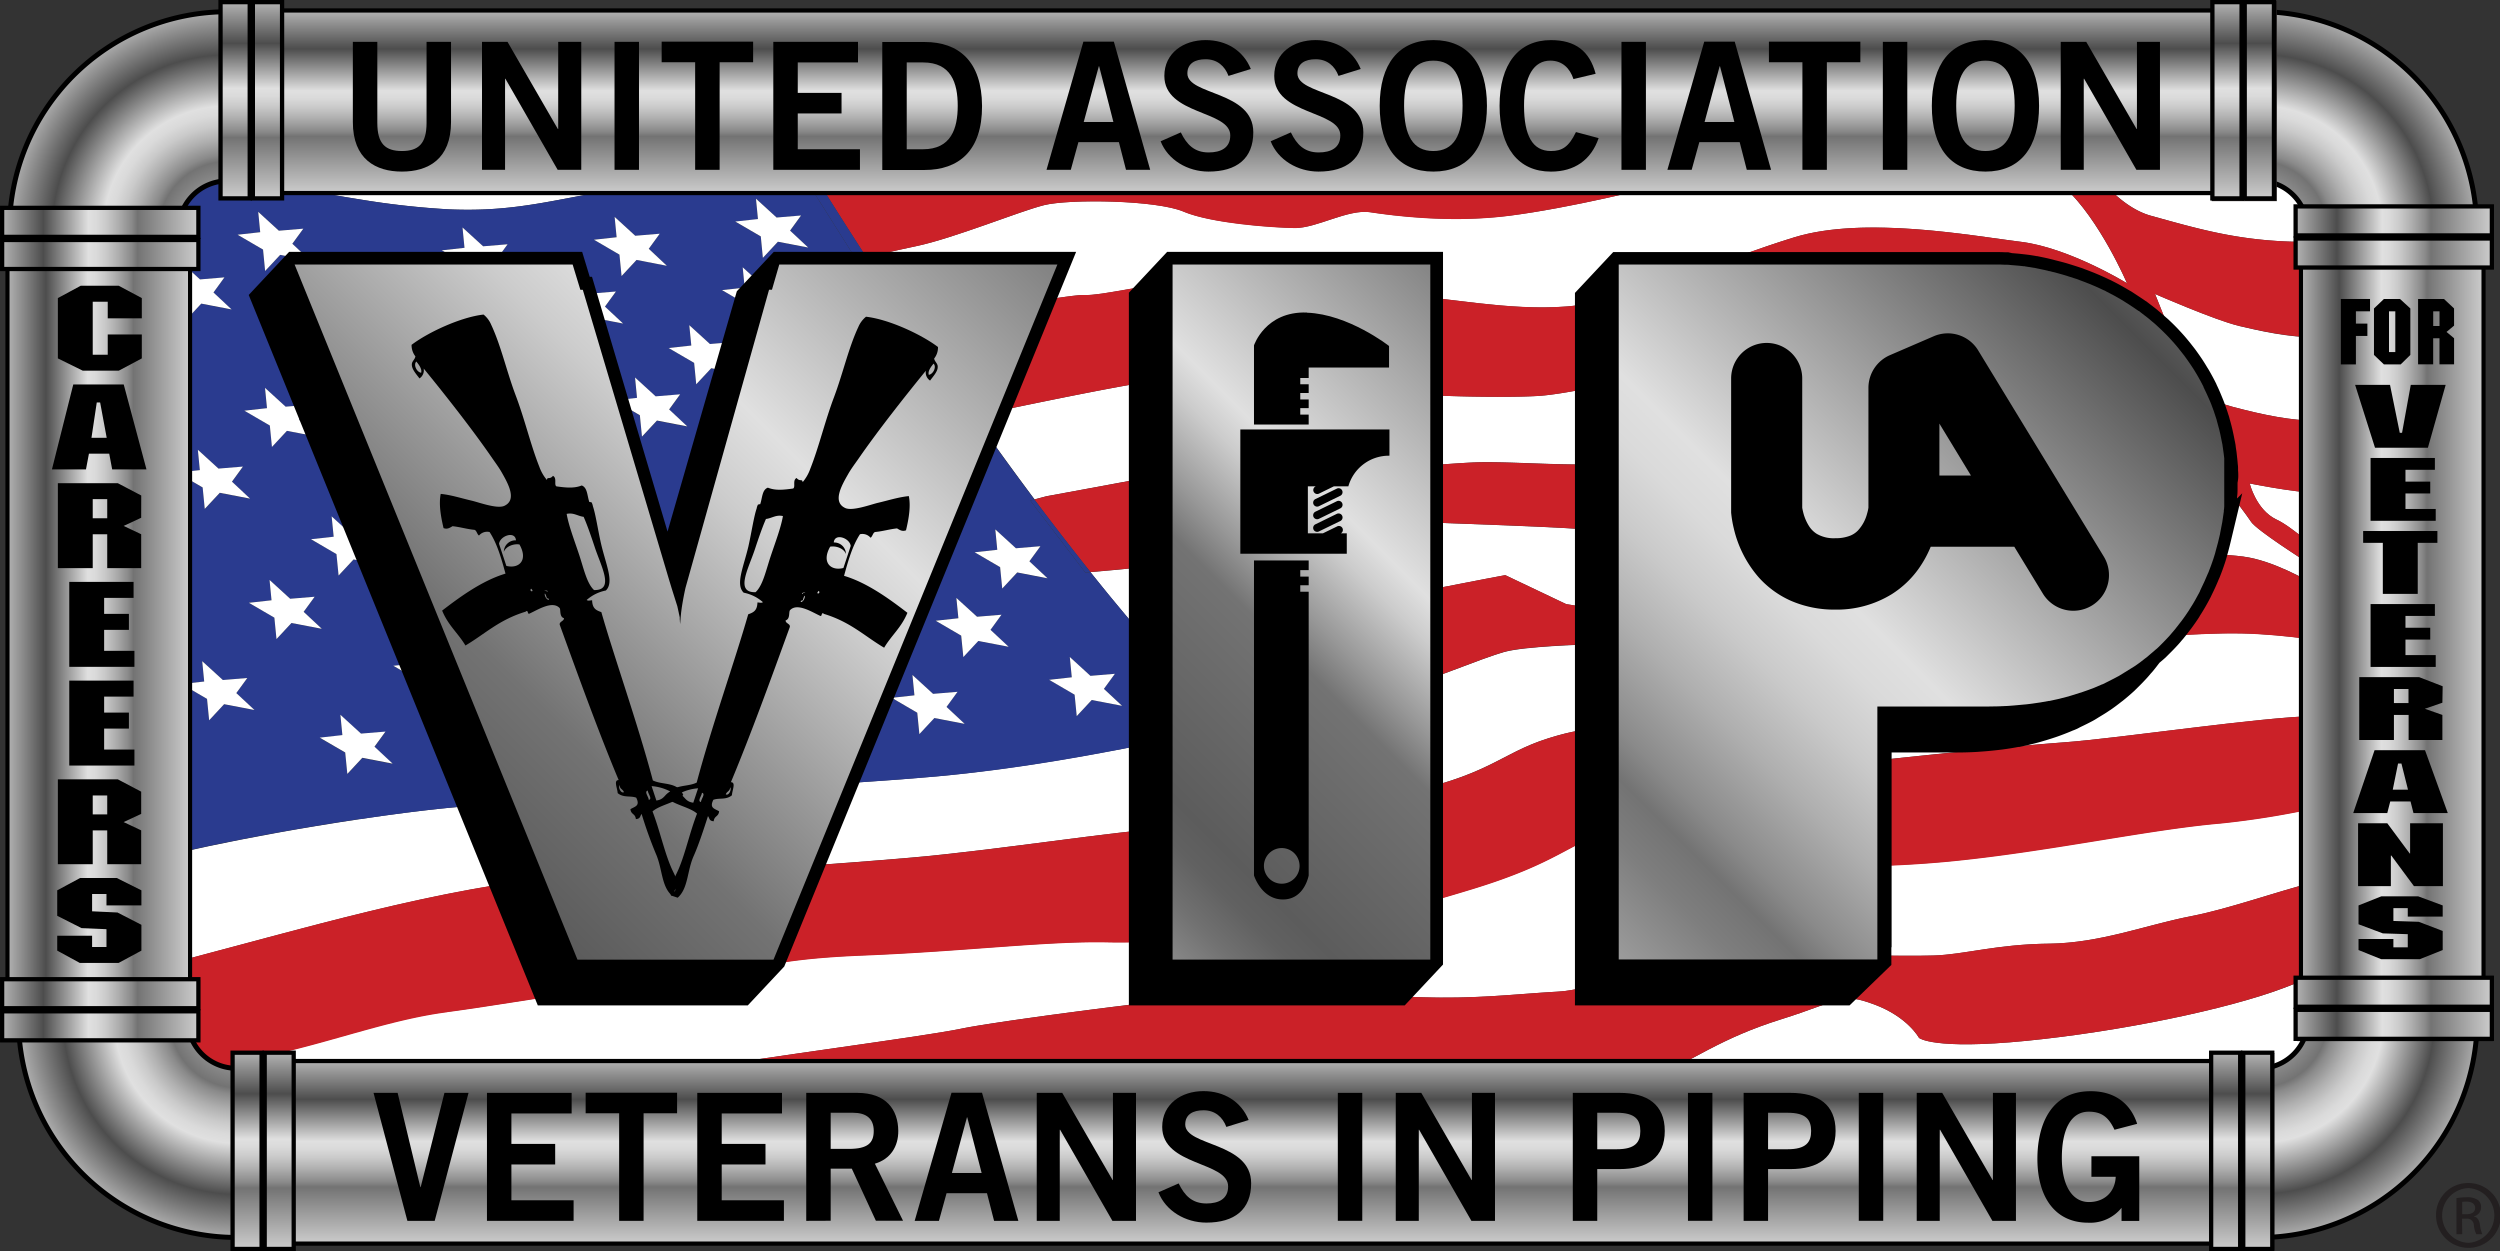
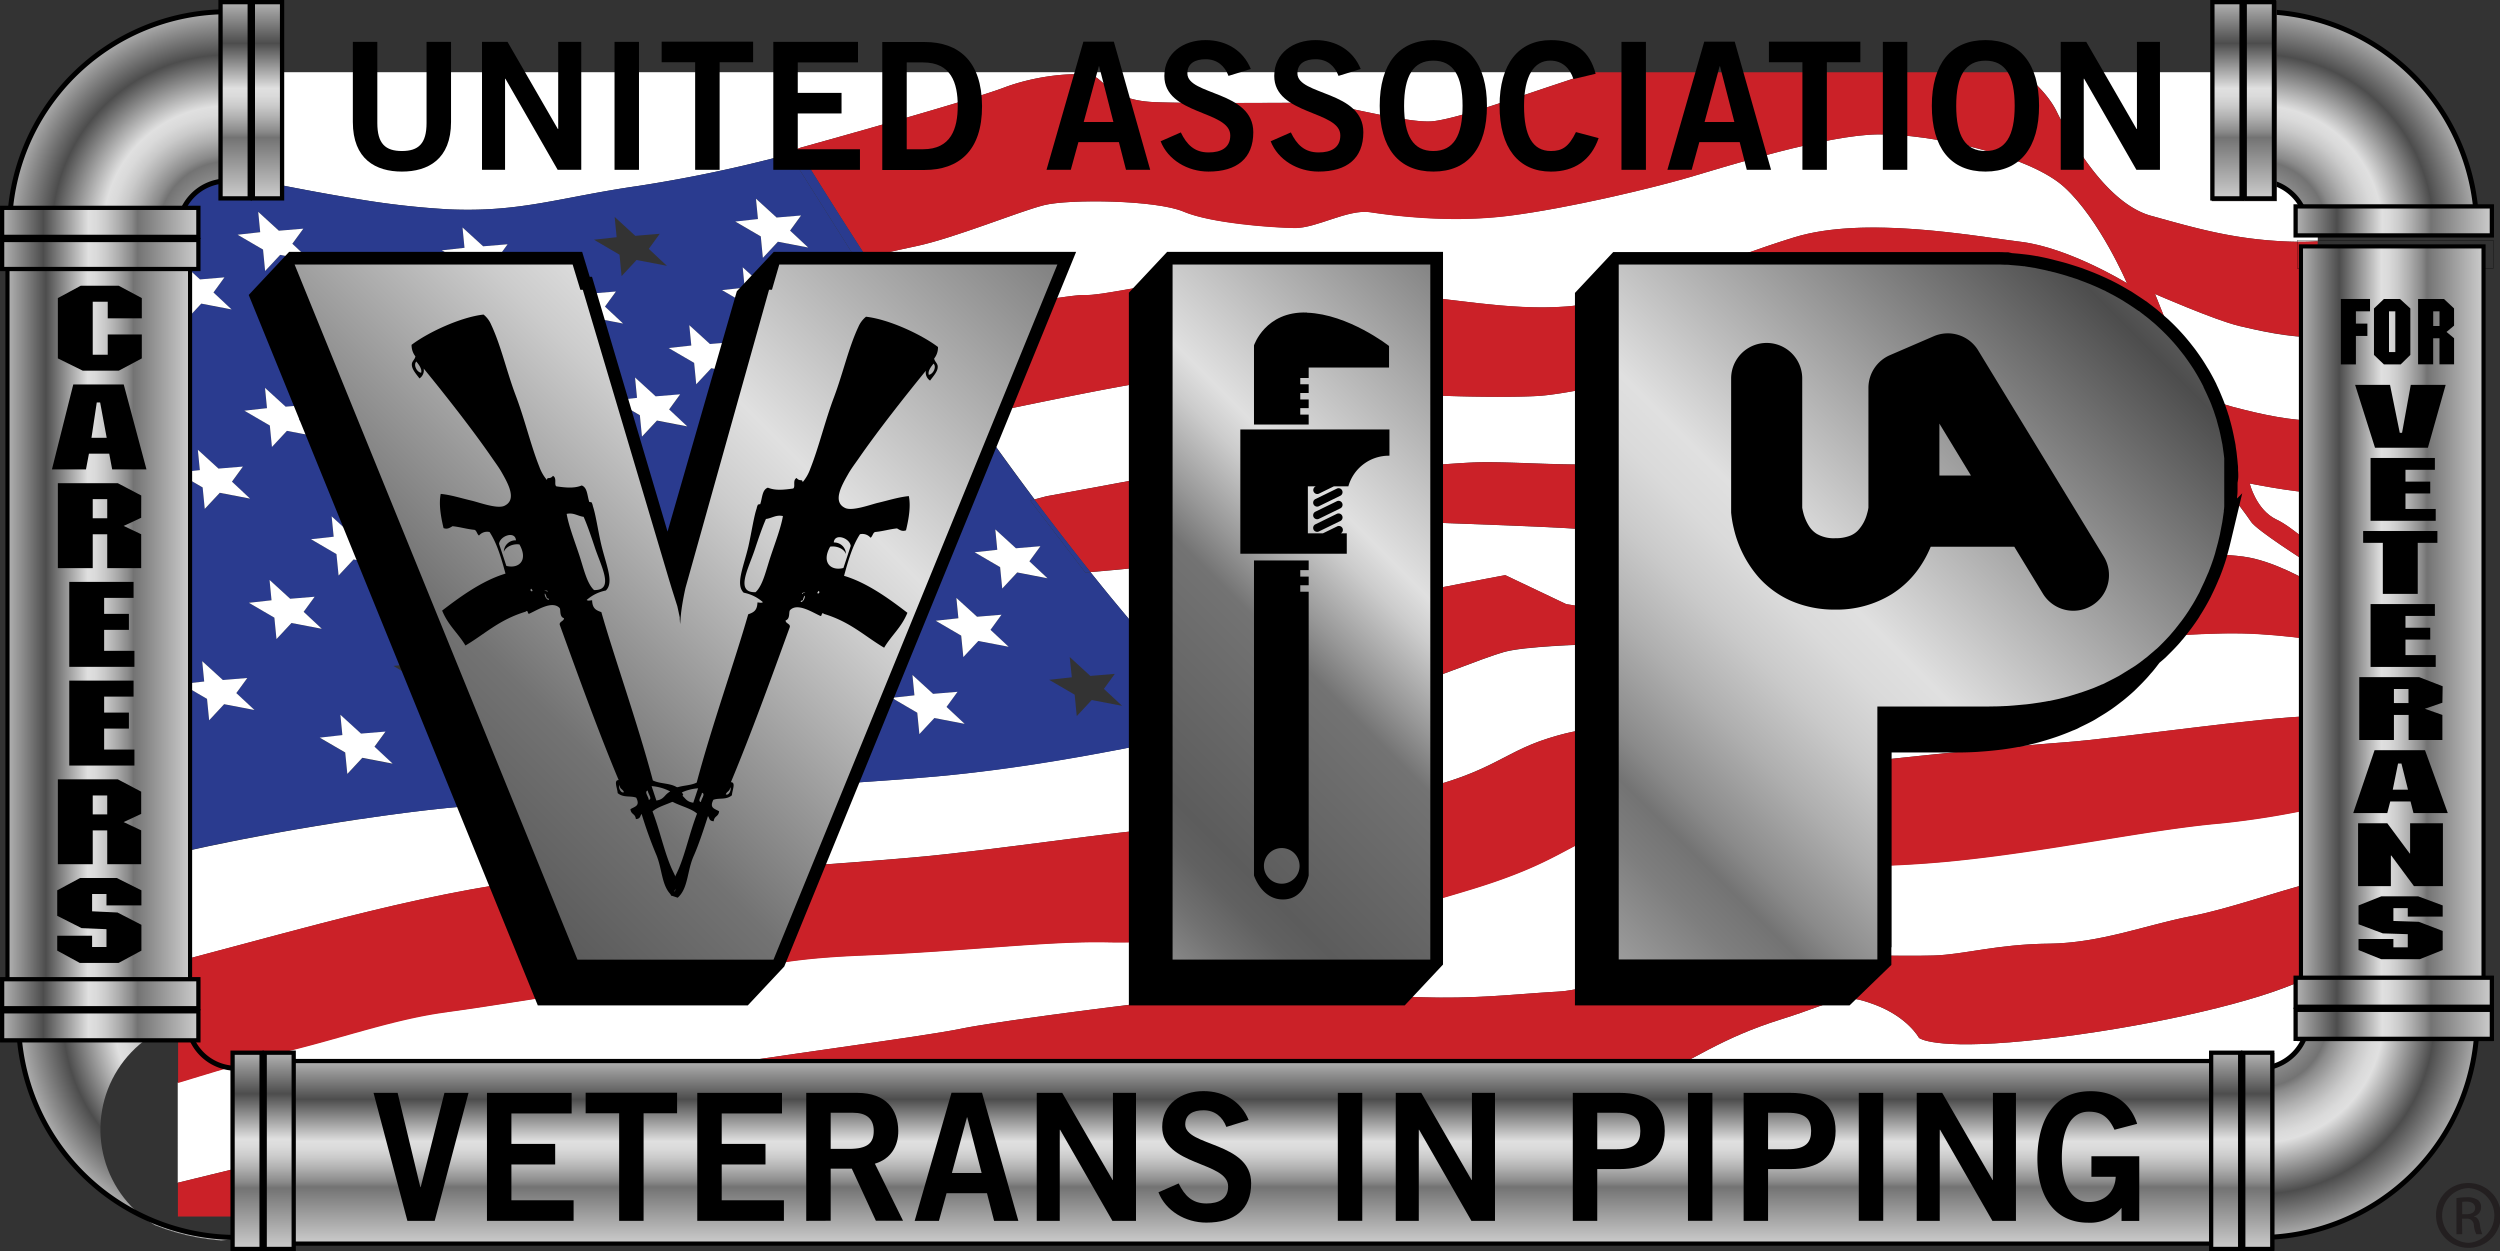
<svg xmlns="http://www.w3.org/2000/svg" xmlns:xlink="http://www.w3.org/1999/xlink" viewBox="0 0 792.63 396.65">
  <rect x="0" y="0" width="792.63" height="396.65" fill="#333333" stroke="none" />
  <defs>
    <style>.cls-1,.cls-2,.cls-20,.cls-8{fill:none;}.cls-1,.cls-10,.cls-12,.cls-14,.cls-26,.cls-27,.cls-28,.cls-29,.cls-30,.cls-31,.cls-32,.cls-33,.cls-34,.cls-35,.cls-36,.cls-37,.cls-38,.cls-39,.cls-40,.cls-41,.cls-42,.cls-43,.cls-44,.cls-45,.cls-46,.cls-47,.cls-7,.cls-8{stroke:#000;}.cls-1,.cls-10,.cls-12,.cls-14,.cls-46,.cls-7{stroke-width:0.06px;}.cls-3{fill:#fff;}.cls-4{fill:#cb2128;}.cls-5{fill:#2a3b8f;}.cls-6{clip-path:url(#clip-path);}.cls-7{fill:url(#radial-gradient);}.cls-8{stroke-width:1.58px;}.cls-9{clip-path:url(#clip-path-2);}.cls-10{fill:url(#radial-gradient-2);}.cls-11{clip-path:url(#clip-path-3);}.cls-12{fill:url(#radial-gradient-3);}.cls-13{clip-path:url(#clip-path-4);}.cls-14{fill:url(#radial-gradient-4);}.cls-15{clip-path:url(#clip-path-5);}.cls-16{clip-path:url(#clip-path-6);}.cls-17{clip-path:url(#clip-path-7);}.cls-18{clip-path:url(#clip-path-8);}.cls-19{clip-path:url(#clip-path-9);}.cls-20{stroke:#221f1f;}.cls-20,.cls-31{stroke-width:1.34px;}.cls-21{clip-path:url(#clip-path-10);}.cls-22{clip-path:url(#clip-path-12);}.cls-23{clip-path:url(#clip-path-13);}.cls-24{clip-path:url(#clip-path-14);}.cls-25{clip-path:url(#clip-path-15);}.cls-26{stroke-width:1.34px;fill:url(#linear-gradient);}.cls-27,.cls-28,.cls-29,.cls-30{stroke-width:1.36px;}.cls-27{fill:url(#linear-gradient-2);}.cls-28{fill:url(#linear-gradient-3);}.cls-29{fill:url(#linear-gradient-4);}.cls-30{fill:url(#linear-gradient-5);}.cls-31{fill:url(#linear-gradient-6);}.cls-32,.cls-33,.cls-34,.cls-35,.cls-37,.cls-38,.cls-39,.cls-40,.cls-42,.cls-43,.cls-44,.cls-45{stroke-width:1.35px;}.cls-32{fill:url(#linear-gradient-7);}.cls-33{fill:url(#linear-gradient-8);}.cls-34{fill:url(#linear-gradient-9);}.cls-35{fill:url(#linear-gradient-10);}.cls-36,.cls-41{stroke-width:1.31px;}.cls-36{fill:url(#linear-gradient-11);}.cls-37{fill:url(#linear-gradient-12);}.cls-38{fill:url(#linear-gradient-13);}.cls-39{fill:url(#linear-gradient-14);}.cls-40{fill:url(#linear-gradient-15);}.cls-41{fill:url(#linear-gradient-16);}.cls-42{fill:url(#linear-gradient-17);}.cls-43{fill:url(#linear-gradient-18);}.cls-44{fill:url(#linear-gradient-19);}.cls-45{fill:url(#linear-gradient-20);}.cls-47{stroke-width:8.02px;}.cls-48{clip-path:url(#clip-path-16);}.cls-49{fill:url(#linear-gradient-21);}.cls-50{clip-path:url(#clip-path-17);}.cls-51{fill:url(#linear-gradient-22);}.cls-52{clip-path:url(#clip-path-18);}.cls-53{fill:url(#linear-gradient-23);}.cls-54{fill-rule:evenodd;}.cls-55{fill:#231f20;}</style>
    <clipPath id="clip-path">
      <path class="cls-1" d="M785.63,323.31H732a15.44,15.44,0,0,1-15.42,15.42v53.63A69.12,69.12,0,0,0,785.63,323.31Z" />
    </clipPath>
    <radialGradient id="radial-gradient" cx="716.19" cy="322.96" r="70.37" gradientUnits="userSpaceOnUse">
      <stop offset="0" stop-color="#ccc" />
      <stop offset="0.31" stop-color="#737373" />
      <stop offset="0.34" stop-color="#8a8a8a" />
      <stop offset="0.41" stop-color="#afafaf" />
      <stop offset="0.47" stop-color="#cacaca" />
      <stop offset="0.52" stop-color="#dadada" />
      <stop offset="0.56" stop-color="#e0e0e0" />
      <stop offset="0.79" stop-color="#4d4d4d" />
      <stop offset="1" stop-color="#b3b3b3" />
    </radialGradient>
    <clipPath id="clip-path-2">
-       <path class="cls-1" d="M74.92,392.58V339A15.44,15.44,0,0,1,59.5,323.53H5.87A69.12,69.12,0,0,0,74.92,392.58Z" />
+       <path class="cls-1" d="M74.92,392.58A15.44,15.44,0,0,1,59.5,323.53H5.87A69.12,69.12,0,0,0,74.92,392.58Z" />
    </clipPath>
    <radialGradient id="radial-gradient-2" cx="6487.86" cy="-837.18" r="70.37" gradientTransform="translate(6538.88 -684.3) rotate(178.49)" xlink:href="#radial-gradient" />
    <clipPath id="clip-path-3">
      <path class="cls-1" d="M2.77,72.78H56.4A15.44,15.44,0,0,1,71.82,57.36V3.72A69.13,69.13,0,0,0,2.77,72.78Z" />
    </clipPath>
    <radialGradient id="radial-gradient-3" cx="-3120.78" cy="1235.54" r="70.37" gradientTransform="translate(-1647.27 -2809.44) rotate(-99.22)" xlink:href="#radial-gradient" />
    <clipPath id="clip-path-4">
      <path class="cls-1" d="M716.2,3.44V57.07a15.43,15.43,0,0,1,15.41,15.42h53.64A69.13,69.13,0,0,0,716.2,3.44Z" />
    </clipPath>
    <radialGradient id="radial-gradient-4" cx="-1771.16" cy="6844.05" r="70.37" gradientTransform="translate(-6128.2 -1698.28) rotate(-90)" xlink:href="#radial-gradient" />
    <clipPath id="clip-path-5">
      <rect class="cls-1" x="728.38" y="76.14" width="62.1" height="8.99" />
    </clipPath>
    <clipPath id="clip-path-6">
      <rect class="cls-1" x="728.38" y="65.85" width="62.1" height="8.99" />
    </clipPath>
    <clipPath id="clip-path-7">
      <rect class="cls-1" x="728.38" y="321.07" width="62.1" height="8.99" />
    </clipPath>
    <clipPath id="clip-path-8">
      <rect class="cls-1" x="701.9" y="1" width="8.99" height="62.1" />
    </clipPath>
    <clipPath id="clip-path-9">
      <rect class="cls-2" x="0.63" y="0.28" width="790.58" height="396.46" />
    </clipPath>
    <clipPath id="clip-path-10">
      <rect class="cls-1" x="712.2" y="1" width="8.99" height="62.1" />
    </clipPath>
    <clipPath id="clip-path-12">
      <rect class="cls-1" x="701.9" y="333.97" width="8.99" height="62.1" />
    </clipPath>
    <clipPath id="clip-path-13">
      <path class="cls-1" d="M6.21,323.31a69.13,69.13,0,0,0,69.05,69.05V338.73a15.44,15.44,0,0,1-15.42-15.42Z" />
    </clipPath>
    <clipPath id="clip-path-14">
      <rect class="cls-1" x="1.3" y="321.07" width="62.1" height="8.99" />
    </clipPath>
    <clipPath id="clip-path-15">
      <rect class="cls-1" x="1.3" y="310.77" width="62.1" height="8.99" />
    </clipPath>
    <linearGradient id="linear-gradient" x1="395.23" y1="61.22" x2="395.23" y2="3.32" xlink:href="#radial-gradient" />
    <linearGradient id="linear-gradient-2" x1="74.55" y1="62.9" x2="74.55" y2="0.68" xlink:href="#radial-gradient" />
    <linearGradient id="linear-gradient-3" x1="84.8" y1="62.9" x2="84.8" y2="0.68" xlink:href="#radial-gradient" />
    <linearGradient id="linear-gradient-4" x1="706.07" y1="62.9" x2="706.07" y2="0.68" xlink:href="#radial-gradient" />
    <linearGradient id="linear-gradient-5" x1="716.32" y1="62.9" x2="716.32" y2="0.68" xlink:href="#radial-gradient" />
    <linearGradient id="linear-gradient-6" x1="396.88" y1="394.3" x2="396.88" y2="336.4" xlink:href="#radial-gradient" />
    <linearGradient id="linear-gradient-7" x1="78.34" y1="395.98" x2="78.34" y2="333.76" xlink:href="#radial-gradient" />
    <linearGradient id="linear-gradient-8" x1="88.52" y1="395.98" x2="88.52" y2="333.76" xlink:href="#radial-gradient" />
    <linearGradient id="linear-gradient-9" x1="705.65" y1="395.98" x2="705.65" y2="333.76" xlink:href="#radial-gradient" />
    <linearGradient id="linear-gradient-10" x1="715.83" y1="395.98" x2="715.83" y2="333.76" xlink:href="#radial-gradient" />
    <linearGradient id="linear-gradient-11" x1="1159.58" y1="8529.4" x2="1159.58" y2="8471.5" gradientTransform="translate(-8469.13 1362.94) rotate(-90)" xlink:href="#radial-gradient" />
    <linearGradient id="linear-gradient-12" x1="-326.39" y1="10356.76" x2="-326.39" y2="10294.54" gradientTransform="translate(-10293.86 -245.7) rotate(-90)" xlink:href="#radial-gradient" />
    <linearGradient id="linear-gradient-13" x1="-316.21" y1="10356.76" x2="-316.21" y2="10294.54" gradientTransform="translate(-10293.86 -245.7) rotate(-90)" xlink:href="#radial-gradient" />
    <linearGradient id="linear-gradient-14" x1="-570.94" y1="10356.76" x2="-570.94" y2="10294.54" gradientTransform="translate(-10293.86 -245.7) rotate(-90)" xlink:href="#radial-gradient" />
    <linearGradient id="linear-gradient-15" x1="-560.76" y1="10356.76" x2="-560.76" y2="10294.54" gradientTransform="translate(-10293.86 -245.7) rotate(-90)" xlink:href="#radial-gradient" />
    <linearGradient id="linear-gradient-16" x1="1160.05" y1="9256.55" x2="1160.05" y2="9198.65" gradientTransform="translate(-8469.13 1362.94) rotate(-90)" xlink:href="#radial-gradient" />
    <linearGradient id="linear-gradient-17" x1="-325.93" y1="11083.91" x2="-325.93" y2="11021.69" gradientTransform="translate(-10293.86 -245.7) rotate(-90)" xlink:href="#radial-gradient" />
    <linearGradient id="linear-gradient-18" x1="-315.74" y1="11083.91" x2="-315.74" y2="11021.69" gradientTransform="translate(-10293.86 -245.7) rotate(-90)" xlink:href="#radial-gradient" />
    <linearGradient id="linear-gradient-19" x1="-570.48" y1="11083.91" x2="-570.48" y2="11021.69" gradientTransform="translate(-10293.86 -245.7) rotate(-90)" xlink:href="#radial-gradient" />
    <linearGradient id="linear-gradient-20" x1="-560.3" y1="11083.91" x2="-560.3" y2="11021.69" gradientTransform="translate(-10293.86 -245.7) rotate(-90)" xlink:href="#radial-gradient" />
    <clipPath id="clip-path-16">
      <path class="cls-2" d="M632.31,83.86c1.19,0,2.37,0,3.55.08l.46,0c.35,0,.7,0,1,.07,1,.06,2,.15,3,.25l1.1.13c.27,0,.52,0,.78.09,1,.14,2.06.31,3.09.5l.29.06c.87.16,1.75.34,2.63.55l1.5.38.18,0,.59.16c1.2.29,2.39.6,3.55.94.5.14,1,.3,1.46.45.88.27,1.76.54,2.62.84l.48.15c.32.11.62.24.93.36,1,.36,1.95.73,2.91,1.12.48.19.95.39,1.43.6,1,.41,1.89.84,2.82,1.28l.88.4.27.16c1.64.81,3.23,1.69,4.77,2.6l.94.58c1.56,1,3.08,1.95,4.53,3l.08,0,.68.53c.78.58,1.55,1.17,2.3,1.78.37.3.73.61,1.09.92.62.52,1.24,1,1.83,1.59.39.35.76.71,1.13,1.06.55.53,1.1,1.05,1.63,1.6.37.37.72.75,1.09,1.14s1,1.1,1.5,1.66c.35.39.68.78,1,1.18q.72.87,1.41,1.77c.31.4.62.79.93,1.2.47.63.91,1.27,1.36,1.92.26.39.53.76.78,1.15.49.75,1,1.51,1.42,2.27.18.31.37.61.54.91.63,1.09,1.22,2.19,1.78,3.31l0,0a1.17,1.17,0,0,1,0,.11c.71,1.42,1.35,2.88,2,4.35l.42,1c.58,1.5,1.12,3,1.6,4.58,0,.06,0,.12.07.19l.24.92c.25.86.49,1.72.7,2.59.12.48.22,1,.33,1.45.17.79.34,1.59.48,2.38.05.26.11.51.16.76s.08.63.13.94c.09.59.18,1.18.25,1.78s.14,1.08.2,1.62V160.6c0,.42-.08.84-.13,1.26l0,.3c-.1.78-.22,1.57-.34,2.36-.06.34-.09.68-.15,1-.2,1.2-.43,2.39-.69,3.59a.24.24,0,0,1,0,.08c-.4,1.86-.89,3.74-1.43,5.62-.07.22-.11.44-.17.66-.17.57-.35,1.14-.53,1.71-.48,1.44-1,2.85-1.54,4.22-.07.18-.16.33-.23.5-.66,1.62-1.38,3.19-2.14,4.73-.13.26-.23.54-.37.8a.41.41,0,0,1,0,.09c-1,1.9-2,3.72-3.17,5.49-.09.15-.17.31-.27.46-.73,1.12-1.49,2.21-2.28,3.28-.15.21-.32.4-.48.61-.54.72-1.09,1.44-1.66,2.13-.28.33-.57.64-.85,1l-1,1.17c-.83.91-1.69,1.8-2.57,2.67-.29.27-.56.55-.83.82l-.28.27c-1.13,1-2.3,2-3.51,3a5.34,5.34,0,0,1-.48.35c-1,.82-2.08,1.62-3.18,2.37l-.37.23c-1,.65-2,1.26-3,1.86-.62.37-1.21.77-1.83,1.12-1.26.69-2.56,1.33-3.88,2-.4.19-.78.41-1.19.6l-.09,0-.34.14q-2.16,1-4.43,1.78c-.48.18-1,.34-1.46.51-1.23.42-2.47.81-3.74,1.18-.49.14-1,.29-1.48.42-1.73.47-3.48.89-5.29,1.25l-.23,0c-1.72.34-3.5.62-5.31.86l-1.7.21c-1.41.16-2.83.29-4.27.39-.58.05-1.16.1-1.75.13-2,.11-4,.18-6,.18H595.22v80.2h-82V83.86Z" />
    </clipPath>
    <linearGradient id="linear-gradient-21" x1="491.53" y1="328.04" x2="749.25" y2="70.31" gradientUnits="userSpaceOnUse">
      <stop offset="0" stop-color="#ccc" />
      <stop offset="0" stop-color="#cacaca" />
      <stop offset="0.09" stop-color="#9b9b9b" />
      <stop offset="0.16" stop-color="#7e7e7e" />
      <stop offset="0.2" stop-color="#737373" />
      <stop offset="0.23" stop-color="#8a8a8a" />
      <stop offset="0.3" stop-color="#afafaf" />
      <stop offset="0.36" stop-color="#cacaca" />
      <stop offset="0.41" stop-color="#dadada" />
      <stop offset="0.45" stop-color="#e0e0e0" />
      <stop offset="0.79" stop-color="#4d4d4d" />
      <stop offset="1" stop-color="#b3b3b3" />
    </linearGradient>
    <clipPath id="clip-path-17">
      <path class="cls-2" d="M247.07,83.86l-2.32,8h-.92l-26.49,94.5-.22,1-.23,1.12-.24,1.24-.24,1.36-.24,1.48-.21,1.6-.17,1.73-.14,1.88,0,.19v.07s0,0,0-.07c0-.2-.05-.48-.08-.83s0-.49-.06-.8l0-.18a.41.41,0,0,0,0-.11s0-.12,0-.19a.11.11,0,0,1,0-.06v0c0-.09,0-.2-.06-.32s0-.22-.07-.35,0-.2-.07-.33-.05-.25-.08-.38-.07-.34-.11-.52-.06-.27-.09-.42c-.08-.37-.17-.78-.28-1.26l-1.83-5.8-.8-2.64L184.78,91.88H184l-2.44-8H93.41l89.68,220.38h62.15l90-220.38Z" />
    </clipPath>
    <linearGradient id="linear-gradient-22" x1="83.11" y1="326.45" x2="340.84" y2="68.73" gradientUnits="userSpaceOnUse">
      <stop offset="0" stop-color="#ccc" />
      <stop offset="0.04" stop-color="#afafaf" />
      <stop offset="0.1" stop-color="#8b8b8b" />
      <stop offset="0.15" stop-color="#717171" />
      <stop offset="0.2" stop-color="#616161" />
      <stop offset="0.24" stop-color="#5c5c5c" />
      <stop offset="0.37" stop-color="#737373" />
      <stop offset="0.47" stop-color="#979797" />
      <stop offset="0.61" stop-color="#ccc" />
      <stop offset="0.68" stop-color="#e0e0e0" />
      <stop offset="1" stop-color="#737373" />
    </linearGradient>
    <clipPath id="clip-path-18">
      <rect class="cls-2" x="371.77" y="83.86" width="81.71" height="220.38" />
    </clipPath>
    <linearGradient id="linear-gradient-23" x1="317.48" y1="288.89" x2="497.96" y2="108.41" gradientUnits="userSpaceOnUse">
      <stop offset="0" stop-color="#ccc" />
      <stop offset="0.04" stop-color="#afafaf" />
      <stop offset="0.1" stop-color="#8b8b8b" />
      <stop offset="0.16" stop-color="#717171" />
      <stop offset="0.21" stop-color="#616161" />
      <stop offset="0.25" stop-color="#5c5c5c" />
      <stop offset="0.48" stop-color="#737373" />
      <stop offset="0.53" stop-color="#979797" />
      <stop offset="0.61" stop-color="#ccc" />
      <stop offset="0.65" stop-color="#e0e0e0" />
      <stop offset="1" stop-color="#737373" />
    </linearGradient>
  </defs>
  <title>Asset 1</title>
  <g id="Layer_2" data-name="Layer 2">
    <g id="Layer_1-2" data-name="Layer 1">
      <path class="cls-3" d="M381.14,148.05c13.33-2.69,37-9.62,37-9.62l11.38,11.17s27.08-2.52,38-3,33.23,1.55,44,.16,34.72-6.42,50.74-9.46,53.44-9.81,64.21-11.2,30.84,3.81,39.37,5.62,32.48,5.54,32.48,5.54l-10.93-17.07s-22.15-9.78-33.53-12.21a431.18,431.18,0,0,0-51.93-6.91c-19.47-1.39-38.77,6.94-50.59,10.41s-50.15,13.27-63.77,14.06-44-.16-59.43-2.06-48.78-4.41-62.26-2.67c-12,1.54-48.9,9.37-57,11.11,6,8.54,12.34,17.32,19.14,26.4l3.78-1s36.07-6.59,49.39-9.29" />
      <path class="cls-3" d="M428,192.58c14.52-3.81,49.25-10.23,49.25-10.23l19.3,9.18s9.88,1.64,16.92,2.67,27.69,1.3,38.62.86,14.51-3.82,26.63-5.38,25.3-5.21,33.38-6.25,29.49-4.78,40.11-7.12,47.9-1.31,59.14.16c9,1.18,19.7,7.19,23.52,9.49v-1.48l-4.08-6.63s-15.26-9.7-17.07-12.39-5.23-7.1-5.23-7.1-10.18-3.55-14.37-4-30.38-.95-45.5-.95-47.29,5.13-60.76,6.87-67.22,9.64-78.44,8.17-55.38-2.59-59.56-3-5.84-2.17-9-4.68-17.66,1.3-21.71,1.82-29.63,12.58-37.57,14.57c-6.82,1.72-29.57,3.7-35.85,4.23l.39.49c7.16,9,14,17.09,20.09,24l4.45-2s42.8-7.47,57.32-11.29" />
      <path class="cls-3" d="M197.61,276.71c42.32-.84,64.9-2.59,90.69-4.76s68.82-8.87,78.6-9c2.89,0,7.75-1.33,13.13-3.14,4.81.75,8.09,1.12,9.19,1,9.44-1.22,21.56-2.78,52.25-8.68s33.67-13.1,49.39-18.05,20.2-2.6,26-.43,13.32,14.81,13.32,14.81,52.68-5.82,60.77-6.87,46-5,63.6-6.25,62-8,79.78-8.35h.49V203c-5.48-.81-11.49-1.53-18.3-1.95-15.26-1-30.09,1-49.24,1.48s-43.11,5.57-60.47,8.78S570.64,217,547.58,219s-34.73-2.33-34.73-2.33l-10.17-12.3s-19.16.53-25.75,2.34S449.69,217,443.1,218.84c-5.87,1.62-45.79,9.72-54.45,11.48l.15.16c-.39-.4-15.76,3.49-16.64,3.68-24.84,5.14-49.78,9.66-75.21,12-30.37,2.72-60.8,3.67-91.19,5.78-33.41,2.34-48.45,2.09-76.65,5.68-4.61.58-9.59,1.27-15,2.09-4.33.66-8.89,1.36-13.91,2.2-17.47,2.89-32.07,5.86-43.76,8.51v34.42c4.09-1.1,8.35-2.25,12.81-3.43,42.32-11.24,86.07-23.82,128.39-24.65" />
      <path d="M683.75,361.09l-1.16.07a5.87,5.87,0,0,0,1.16-.07" />
      <path class="cls-3" d="M721.66,164.67c5.57,2.69,7.92,6.41,13.2,7.89V156.33c-7.92-.26-21.59-3.05-21.59-3.05s2,8.31,8.39,11.39" />
      <path class="cls-3" d="M343.73,93.55c5.53.27,20-3.55,29.63-3.82s22.91,5.8,36.67,6,16-3,32.63-2.26,35.17,5.19,54.18,3.7S546.69,82,569,75.21s56.27-.45,71.68,1.45,33.69,13.16,33.69,13.16-8.68-20.27-19.9-30.5-42.52-16.89-59-16.71-47.9,10.07-59.73,13.54S497.44,66,478.58,68.38s-37.11-.07-44.15-1.11-17.06,5.12-23.95,5-26.35-1.46-35.17-5.18S338.94,63.05,331,65.05s-28.59,10.49-40.56,13c-7.23,1.52-12.57,2.79-15.7,3.56,4.54,7,9.35,14.34,13.95,21.13l1.45-.34s48-9.11,53.59-8.86" />
      <path class="cls-3" d="M420.71,380.8c7.65,1.92,13.88,3.54,19.12,4.91H513.4c7.53-3.25,15.31-7.79,25.16-13.89,21.73-13.46,82.72-32.88,82.72-32.88l36.36,23.74,25-1.52c0-.11,2.08-.58,10.87-2.22,12.65-2.34,20.56-4.64,41.4-11.42V309.06c-3.71,1.43-7.36,2.86-10.92,4.21C706.18,320,672.13,327.06,642.47,330s-34.05-.94-34.05-.94-3.55-6.65-14.21-10.6-10.26-1.34-29.4,4.68-26.94,12.35-46.76,22-39,7.7-55,9.76-41-5.37-56.6-8.69-36.37.24-62.34,2.71-30.23,7.45-63,14.34-64.8,11-95,18.48c-5.49,1.35-10.26,2.67-14.57,4H322.62c13.16-1.53,28.1-3.36,39-5.3,18.32-3.25,14.64-10.76,59.07.39" />
      <path class="cls-3" d="M84.69,57.84c8.59,1.69,19,3.72,29.51,5.39a262.16,262.16,0,0,0,27.9,3.12c23,1.05,35.45-3.84,60.29-7.41a450.36,450.36,0,0,0,48-10.13l-.34-.55,3.89-1.48s52.69-14.57,64.36-19,26.64-5.38,29.79-2.87,6.58,6.93,17.65,7.45,44,.16,50.9.24,29.94,6.84,38,5.8,25-7.12,39.37-11.88l10.91-3.63H56.41v29c5.52,1.27,10.86,2.58,16.44,3.61,3.28.6,7.32,1.41,11.84,2.3" />
      <path class="cls-3" d="M709.82,103.3c-7.24-1.66-26.56-10.09-26.56-10.09l10.88,27.19s2,5.46,13.84,8.61c10,2.65,18.57,4.36,26.88,4.39V107c-9.55,0-18.64-2.17-25-3.65" />
      <path class="cls-3" d="M160.52,353.5c9.43-1.21,48.94-12.15,63.61-15s68.55-9.81,80.52-12.33,69.91-10,86.22-11.12,41.31.51,59.27,1.12,30.09-1,43.71-1.76,24.69-9,33.68-13.08,15.86-12.75,26.63-14.14,16.62.77,22.61,3.89,7.33,11.7,7.33,11.7,19.31.42,28.88.17,20.07-3.56,36.53-3.75,30.69-5.9,45.35-8.75c12-2.36,26.39-7.6,40-11.1V256a270.89,270.89,0,0,1-30.87,5c-23,2-54.94,9-86.06,12.07a343.27,343.27,0,0,1-57.62.63l-12.87-12a37.46,37.46,0,0,0-8.69-2.77c-5.69-1.21-15,1-28.14,4.61s-16.31,9.87-43.85,18.29-23.8,6-49.25,10.24-47,7-66.3,6.6-44.91,2.88-77.68,4.19-34.88,5.47-53.89,6.94-61.82,8.95-78,11-33.08,8.15-50.29,12.32c-9,2.18-23.69,6.67-35,10.1V375c14.34-3.51,32.82-8,36-8.81,7.93-2,58.68-11.46,68.11-12.68" />
      <path class="cls-3" d="M616.29,376.43c-4.27-.92-11.47,4-20.16,9.28h32.5c-4.54-4.42-9.15-8.6-12.34-9.28" />
      <path class="cls-3" d="M652.06,35.31c4,8.24,15.57,29.12,29.93,33.1s25.89,7.36,42.5,8.13a98.94,98.94,0,0,0,10.37-.05V22.9H641.19c4.66,3.71,8.73,8.06,10.87,12.41" />
      <path class="cls-4" d="M281.11,363.26c32.82-6.89,37.06-11.88,63-14.34s46.75-6,62.34-2.71,40.61,10.75,56.6,8.69,35.14-.09,55-9.76,27.61-16,46.76-22,18.74-8.64,29.4-4.69,14.21,10.61,14.21,10.61,4.37,3.88,34.05.94,63.71-10,81.47-16.73c3.56-1.34,7.21-2.77,10.92-4.2V279.34c-13.61,3.5-28,8.74-40,11.09-14.66,2.86-28.89,8.59-45.35,8.76s-26.94,3.48-36.53,3.75-28.88-.17-28.88-.17-1.34-8.58-7.33-11.7-11.83-5.28-22.61-3.89-17.66,10.06-26.63,14.14-20.06,12.31-33.68,13.08-25.75,2.36-43.71,1.76-43-2.24-59.27-1.12-74.24,8.61-86.22,11.12-65.85,9.47-80.52,12.33-54.18,13.8-63.61,15-60.18,10.68-68.11,12.68c-3.18.8-21.66,5.3-36,8.81v10.72H171.53c4.31-1.3,9.09-2.62,14.57-4,30.21-7.46,62.2-11.58,95-18.48" />
      <path class="cls-4" d="M420.71,380.8c-44.43-11.15-40.75-3.64-59.07-.39-10.92,1.94-25.86,3.77-39,5.3H439.83c-5.24-1.37-11.47-3-19.12-4.91" />
      <path class="cls-4" d="M734.86,347.52c-20.84,6.78-28.75,9.08-41.4,11.42-8.79,1.64-10.82,2.11-10.87,2.22l1.16-.07a5.87,5.87,0,0,1-1.16.07l-25,1.52-36.36-23.74s-61,19.42-82.72,32.88c-9.85,6.1-17.63,10.64-25.16,13.89h82.73c8.69-5.27,15.89-10.2,20.16-9.28,3.19.68,7.8,4.85,12.34,9.28H734.86Z" />
      <path class="cls-4" d="M141.66,320.93c16.16-2.09,59-9.55,78-11s21.11-5.63,53.89-6.94,58.37-4.61,77.68-4.19,40.86-2.34,66.3-6.6,21.71-1.83,49.25-10.24,30.68-14.66,43.85-18.3,22.45-5.81,28.14-4.6a37.46,37.46,0,0,1,8.69,2.77l12.87,12a343.27,343.27,0,0,0,57.62-.63c31.12-3,63-10.07,86.06-12.07a270.89,270.89,0,0,0,30.87-5V227h-.49c-17.81.35-62.11,7-79.78,8.35s-55.51,5.21-63.6,6.25-60.77,6.87-60.77,6.87-7.48-12.65-13.32-14.81-10.33-4.51-26,.43-18.71,12.14-49.39,18.05-42.81,7.46-52.25,8.68c-1.1.14-4.38-.23-9.19-1-5.38,1.81-10.24,3.12-13.13,3.15-9.78.11-52.82,6.81-78.6,9s-48.37,3.92-90.69,4.76-86.07,13.41-128.39,24.65c-4.46,1.18-8.72,2.33-12.81,3.43v38.55c11.27-3.42,25.94-7.91,35-10.09,17.21-4.17,34.13-10.24,50.29-12.32" />
      <path class="cls-4" d="M711.34,176.47c-11.24-1.47-48.5-2.5-59.14-.16s-32,6.08-40.11,7.12-21.24,4.69-33.38,6.25-15.71,4.94-26.63,5.38-31.6.18-38.62-.86-16.92-2.67-16.92-2.67l-19.3-9.18s-34.73,6.42-49.25,10.23-57.32,11.29-57.32,11.29l-4.45,2c12.37,14.14,21.31,23.28,22.43,24.41,8.66-1.75,48.58-9.85,54.45-11.48,6.59-1.83,27.25-10.32,33.83-12.15s25.75-2.34,25.75-2.34l10.17,12.3S524.53,221,547.58,219s41.91-4.43,59.27-7.64,41.31-8.25,60.47-8.77,34-2.44,49.24-1.49c6.81.42,12.82,1.14,18.3,1.95V186c-3.82-2.3-14.49-8.31-23.52-9.49" />
      <path class="cls-4" d="M454.63,38.41c-8.07,1-31.12-5.71-38-5.8s-39.81.28-50.9-.24-14.51-4.93-17.65-7.45S330,23.37,318.28,27.79s-64.36,19-64.36,19L250,48.26l.34.55,3.12-.85s9.74,15.85,21.25,33.66c3.13-.77,8.47-2,15.7-3.56,12-2.52,32.62-11,40.56-13s35.48-1.66,44.3,2.07,28.29,5.1,35.18,5.18,16.92-6.06,23.95-5,25.3,3.55,44.15,1.11,45.36-8.76,57.17-12.23S579,42.8,595.48,42.61s47.74,6.49,59,16.71,19.9,30.5,19.9,30.5-18.27-11.26-33.69-13.16S591.29,68.43,569,75.21s-53.14,20.46-72.15,21.93-37.57-2.93-54.18-3.7S423.8,95.88,410,95.7s-27.09-6.23-36.67-6-24.1,4.09-29.63,3.83-53.59,8.85-53.59,8.85l-1.45.34,1.08,1.59c6.18,9.06,12.44,18.22,19.06,27.62,8.14-1.74,45.08-9.57,57-11.11,13.48-1.74,46.84.77,62.26,2.67s45.81,2.84,59.43,2.06,51.93-10.59,63.77-14.06,31.12-11.8,50.59-10.41A431.18,431.18,0,0,1,653.85,108c11.38,2.43,33.53,12.21,33.53,12.21l10.93,17.07s-23.95-3.72-32.48-5.54-28.59-7-39.37-5.62-48.19,8.16-64.21,11.2-40,8.07-50.74,9.46-33.08-.59-44-.16-38,3-38,3l-11.38-11.17s-23.64,6.93-37,9.62-49.4,9.29-49.4,9.29l-3.77,1c5.57,7.45,11.44,15.09,17.77,23,6.28-.53,29-2.51,35.85-4.23,7.94-2,33.53-14,37.57-14.57s18.55-4.34,21.71-1.82,4.79,4.24,9,4.68,48.33,1.54,59.56,3,65-6.43,78.44-8.17,45.64-6.86,60.76-6.87,41.31.51,45.5.95,14.37,4,14.37,4,3.45,4.41,5.23,7.1,17.07,12.39,17.07,12.39l4.08,6.63V172.56c-5.28-1.48-7.63-5.2-13.2-7.89-6.35-3.08-8.39-11.39-8.39-11.39s13.67,2.79,21.59,3.05V133.4c-8.31,0-16.87-1.74-26.88-4.39-11.88-3.15-13.84-8.61-13.84-8.61L683.26,93.21s19.32,8.42,26.56,10.09c6.4,1.48,15.49,3.6,25,3.65V76.49a98.94,98.94,0,0,1-10.37.05c-16.61-.77-28.13-4.14-42.5-8.13s-25.89-24.86-29.93-33.1c-2.14-4.35-6.21-8.7-10.87-12.4H504.91L494,26.53c-14.37,4.76-31.29,10.84-39.37,11.88" />
      <path class="cls-5" d="M87.66,202.62,87,195.83l-8.08-4.71,7.18-.8-.63-6.45,6.54,6,7.76-.64L96.27,194l5.75,5.38-9.61-1.84Zm-16.6,20.65-4.75,5.1-.67-6.79-8.08-4.71,7.18-.79-.63-6.45,6.55,6,7.75-.64-3.49,4.78,5.76,5.37Zm6.41-93.07,7.18-.79L84,123l6.54,6,7.76-.65-3.48,4.79,5.74,5.37L91,136.6l-4.75,5.1-.67-6.79ZM75.32,74.42l7.18-.8-.63-6.45,6.54,6,7.76-.65-3.49,4.79,5.75,5.37-9.61-1.85-4.75,5.11-.67-6.79Zm35.38,34,7.75-.65L115,112.51l5.75,5.37L111.11,116l-4.76,5.1-.66-6.79-8.08-4.71,7.18-.8-.64-6.45Zm13.64-23,6.55,6,7.75-.65-3.48,4.79,5.75,5.37-9.62-1.84-4.75,5.1-.66-6.79-8.08-4.71,7.18-.8Zm22.93-6.85-.63-6.45,6.54,6,7.75-.64-3.48,4.78,5.75,5.38-9.61-1.85-4.75,5.1-.67-6.79-8.08-4.71Zm29.93,28.05-3.49,4.78,5.75,5.38-9.61-1.85L165.1,120l-.67-6.79-8.08-4.71,7.18-.8-.63-6.44,6.54,6ZM181,87.1l6.54,6,7.76-.65-3.49,4.79,5.75,5.37-9.61-1.84-4.76,5.1-.67-6.8-8.07-4.7,7.18-.8Zm13.88-18.33,6.54,6,7.76-.65-3.48,4.78,5.74,5.38-9.61-1.85-4.75,5.11-.67-6.79L188.32,76l7.18-.79Zm23.67,34.33,6.55,6,7.75-.64-3.48,4.78,5.75,5.38-9.61-1.85-4.76,5.1-.66-6.79L212,110.34l7.18-.79ZM236.1,91.19l-.63-6.45,6.54,6,7.75-.65-3.47,4.78,5.74,5.39-9.61-1.85-4.75,5.1L237,96.7,228.92,92ZM239.67,63l6.55,6,7.75-.65-3.48,4.79,5.75,5.37-9.61-1.85-4.76,5.11L241.21,75l-8.09-4.71,7.19-.79Zm27.05,36.4,6.54,6,7.76-.65-3.48,4.78,5.75,5.38L273.67,113l-4.75,5.11-.67-6.8-8.08-4.71,7.19-.79ZM291,140.17l-.64-6.45,6.55,6,7.76-.65-3.49,4.79,5.75,5.37-9.61-1.84-4.76,5.1-.67-6.79L283.85,141Zm18.74,55.37,7.75-.64L314,199.69l5.75,5.37-9.62-1.84-4.74,5.1-.68-6.79-8.08-4.72,7.19-.79-.64-6.44Zm5.79-27.69,6.54,6,7.76-.65L326.37,178l5.75,5.39-9.61-1.86-4.75,5.11-.67-6.79L309,175.1l7.18-.79Zm23.62,40.45,6.54,6,7.76-.65L350,218.41l5.76,5.37-9.62-1.84-4.75,5.1-.67-6.79-8.08-4.71,7.18-.8Zm-42.94,19.35-4.75,5.1-.67-6.78-8.08-4.72,7.18-.79-.63-6.45,6.54,6,7.76-.65-3.49,4.79,5.75,5.37Zm-14.88-61.92L273.28,161l7.18-.79-.63-6.46,6.54,6,7.75-.65-3.48,4.79,5.75,5.37-9.61-1.85L282,172.52ZM271,186.35l-4.75,5.1-.67-6.79L257.46,180l7.18-.8L264,172.7l6.54,6,7.76-.65-3.48,4.79,5.74,5.38ZM257.24,209l-4.75,5.11-.67-6.79-8.08-4.71,7.18-.8-.63-6.45,6.54,6,7.76-.65-3.48,4.78,5.74,5.38Zm-16.09,20.41-4.75,5.1-.68-6.79L227.64,223l7.19-.79-.64-6.45,6.55,6,7.75-.65L245,225.84l5.75,5.38Zm15-109.92,6.54,6,7.75-.65L267,129.57l5.75,5.37-9.61-1.85-4.76,5.11-.67-6.8-8.07-4.71,7.18-.79Zm-15.44,18.17,6.55,6,7.75-.65-3.48,4.79,5.75,5.37-9.62-1.85-4.75,5.11-.67-6.8-8.08-4.71,7.19-.79Zm-14.1,20.14,6.54,6,7.75-.65-3.48,4.79,5.75,5.37-9.61-1.85-4.75,5.1-.67-6.78L220.07,165l7.18-.79ZM215.1,189.6l-4.76,5.1-.67-6.79-8.08-4.71,7.19-.8-.64-6.44,6.55,6,7.75-.65L219,186.07l5.75,5.38Zm-14.66,23.09-4.76,5.11L195,211l-8.09-4.71,7.19-.8-.64-6.44,6.55,6,7.76-.66-3.49,4.8,5.75,5.37ZM181.74,236l-4.75,5.1-.67-6.78-8.08-4.72,7.18-.8-.63-6.44,6.54,6,7.76-.64-3.48,4.78,5.74,5.38Zm19.6-116.26,6.54,6,7.76-.64-3.49,4.79,5.75,5.37-9.61-1.85-4.75,5.1-.67-6.78-8.08-4.71,7.18-.8Zm-17.48,18.07,6.54,6,7.76-.64-3.49,4.78,5.76,5.38-9.62-1.85-4.75,5.1-.67-6.78L177.32,145l7.17-.8Zm-13.33,18.62,6.55,6,7.75-.65-3.48,4.78,5.75,5.38L177.48,170l-4.75,5.1-.67-6.79L164,163.61l7.18-.79Zm-14.45,35.79-4.75,5.11-.68-6.79-8.08-4.71,7.19-.79-.64-6.45,6.55,6,7.75-.64-3.48,4.78,5.75,5.38Zm-17.87,25.31-4.75,5.11-.67-6.8-8.08-4.7,7.18-.8-.63-6.44,6.54,6,7.76-.65L142.07,214l5.76,5.37Zm8.2-95,6.55,6,7.76-.65-3.49,4.78L163,138l-9.61-1.85-4.75,5.11-.67-6.79-8.08-4.72,7.18-.79Zm-22.12,17.59,6.54,6,7.76-.64-3.49,4.79,5.76,5.37-9.61-1.85-4.76,5.11-.67-6.8-8.08-4.71,7.18-.79Zm-19.14,23.67,6.55,6,7.75-.64L116,173.84l5.75,5.37-9.62-1.84-4.75,5.1-.67-6.79L98.6,171l7.19-.79Zm9.72,76.54-4.75,5.11-.67-6.8-8.08-4.7,7.18-.8-.64-6.45,6.55,6,7.75-.64-3.48,4.78,5.75,5.38Zm-.79,19.4c5.44-.82,10.42-1.5,15-2.09,28.2-3.59,43.24-3.34,76.65-5.67,30.39-2.12,60.82-3.07,91.19-5.79,25.43-2.29,50.37-6.81,75.21-12,.88-.19,16.25-4.08,16.64-3.68l-.15-.16-1.69.34L365.82,206.1l.4-.19c-6.06-6.93-12.93-15.06-20.09-24l-.39-.49-1.62.13-17.45-22.82,1.3-.35c-6.8-9.08-13.13-17.86-19.14-26.4l-1.63.35-21.88-28.78,3.37-.78c-4.6-6.79-9.41-14.11-13.95-21.13-2.05.51-3.17.81-3.17.81l-21.2-33.62a450.36,450.36,0,0,1-48,10.13c-24.83,3.57-37.27,8.46-60.29,7.41a262.16,262.16,0,0,1-27.9-3.12c-10.55-1.67-20.92-3.7-29.51-5.39-4.52-.89-8.56-1.7-11.84-2.3-5.58-1-10.92-2.33-16.44-3.61V89.19l1.09-.12-.63-6.45,6.54,6,7.75-.65-3.48,4.79,5.75,5.38-9.62-1.85-4.74,5.1-.68-6.79-2-1.16v56.4l7-.76-.63-6.45,6.54,6,7.75-.64-3.48,4.78,5.75,5.38-9.61-1.85-4.76,5.1-.66-6.79L56.41,150V270.37c11.69-2.65,26.29-5.62,43.76-8.51,5-.84,9.58-1.54,13.91-2.2" />
      <path class="cls-5" d="M288.69,102.75l-3.37.78,21.88,28.78,1.63-.35c-6.62-9.41-12.88-18.56-19.06-27.62l-1.08-1.59" />
      <path class="cls-5" d="M250.37,48.81l21.2,33.62s1.12-.3,3.17-.81C263.23,63.81,253.49,48,253.49,48l-3.12.85" />
      <path class="cls-5" d="M326.67,158.71l17.45,22.82,1.62-.13c-6.33-8-12.2-15.59-17.77-23Z" />
      <path class="cls-5" d="M365.82,206.1,387,230.66l1.69-.34c-1.12-1.13-10.06-10.27-22.43-24.41Z" />
      <polygon class="cls-3" points="172.06 168.32 172.73 175.12 177.48 170.01 187.1 171.86 181.35 166.48 184.83 161.7 177.08 162.34 170.53 156.37 171.16 162.82 163.98 163.61 172.06 168.32" />
      <polygon class="cls-3" points="64.25 154.55 64.92 161.34 69.68 156.24 79.29 158.09 73.54 152.71 77.02 147.93 69.27 148.57 62.73 142.6 63.36 149.05 56.41 149.81 56.41 149.98 64.25 154.55" />
      <polygon class="cls-3" points="106.68 175.68 107.35 182.47 112.1 177.37 121.72 179.21 115.97 173.84 119.45 169.05 111.69 169.69 105.15 163.72 105.79 170.17 98.6 170.96 106.68 175.68" />
      <polygon class="cls-3" points="96.27 193.98 99.76 189.2 92 189.84 85.46 183.87 86.09 190.32 78.91 191.12 86.99 195.83 87.66 202.62 92.41 197.52 102.02 199.36 96.27 193.98" />
      <polygon class="cls-3" points="78.41 214.96 70.66 215.6 64.11 209.63 64.74 216.08 57.56 216.87 65.64 221.58 66.31 228.37 71.06 223.26 80.68 225.11 74.92 219.74 78.41 214.96" />
-       <polygon class="cls-3" points="196.4 80.73 197.07 87.52 201.82 82.41 211.43 84.27 205.69 78.88 209.17 74.1 201.41 74.75 194.87 68.77 195.5 75.22 188.32 76.01 196.4 80.73" />
      <polygon class="cls-3" points="148.84 90.86 153.59 85.76 163.2 87.61 157.45 82.23 160.93 77.45 153.18 78.09 146.64 72.12 147.27 78.57 140.09 79.37 148.17 84.07 148.84 90.86" />
      <polygon class="cls-3" points="182.51 99.05 183.18 105.84 187.94 100.74 197.55 102.58 191.8 97.21 195.28 92.42 187.53 93.07 180.99 87.1 181.62 93.54 174.44 94.34 182.51 99.05" />
      <polygon class="cls-3" points="84.06 85.92 88.82 80.81 98.43 82.66 92.68 77.28 96.17 72.5 88.41 73.15 81.87 67.17 82.5 73.62 75.32 74.42 83.4 79.13 84.06 85.92" />
      <polygon class="cls-3" points="125.88 97.37 126.55 104.16 131.3 99.06 140.91 100.9 135.16 95.53 138.64 90.74 130.89 91.39 124.34 85.42 124.98 91.86 117.8 92.66 125.88 97.37" />
      <polygon class="cls-3" points="163.53 107.73 156.35 108.53 164.43 113.24 165.1 120.03 169.85 114.93 179.46 116.78 173.71 111.4 177.2 106.62 169.44 107.26 162.9 101.29 163.53 107.73" />
      <polygon class="cls-3" points="58.39 94.57 59.07 101.36 63.81 96.26 73.43 98.11 67.68 92.73 71.16 87.94 63.41 88.59 56.87 82.62 57.5 89.07 56.41 89.19 56.41 93.41 58.39 94.57" />
      <polygon class="cls-3" points="97.61 109.64 105.69 114.35 106.35 121.14 111.11 116.04 120.72 117.89 114.97 112.51 118.45 107.72 110.7 108.37 104.15 102.4 104.79 108.84 97.61 109.64" />
      <polygon class="cls-3" points="147.94 134.42 148.62 141.21 153.37 136.11 162.98 137.95 157.23 132.57 160.72 127.79 152.96 128.44 146.41 122.46 147.05 128.91 139.87 129.7 147.94 134.42" />
      <polygon class="cls-3" points="86.22 141.71 90.97 136.6 100.58 138.45 94.84 133.08 98.32 128.29 90.56 128.94 84.02 122.97 84.65 129.41 77.47 130.21 85.55 134.91 86.22 141.71" />
      <polygon class="cls-3" points="125.82 152 126.49 158.79 131.25 153.69 140.85 155.54 135.1 150.17 138.59 145.38 130.83 146.02 124.29 140.05 124.92 146.5 117.74 147.29 125.82 152" />
-       <polygon class="cls-3" points="340.71 220.25 341.38 227.04 346.13 221.94 355.75 223.78 349.99 218.41 353.48 213.63 345.72 214.28 339.18 208.3 339.81 214.74 332.63 215.54 340.71 220.25" />
      <polygon class="cls-3" points="303.59 219.34 295.83 219.99 289.29 214.01 289.92 220.46 282.74 221.25 290.82 225.97 291.49 232.75 296.24 227.65 305.85 229.5 300.1 224.13 303.59 219.34" />
      <polygon class="cls-3" points="303.86 196.02 296.67 196.81 304.75 201.53 305.43 208.32 310.17 203.22 319.79 205.06 314.04 199.69 317.52 194.9 309.77 195.54 303.22 189.58 303.86 196.02" />
      <polygon class="cls-3" points="317.09 179.81 317.76 186.6 322.51 181.49 332.12 183.35 326.37 177.96 329.86 173.18 322.1 173.83 315.56 167.85 316.19 174.31 309.01 175.1 317.09 179.81" />
      <polygon class="cls-3" points="248.5 221.05 240.74 221.7 234.19 215.73 234.83 222.18 227.64 222.97 235.72 227.68 236.4 234.47 241.15 229.36 250.76 231.22 245.01 225.84 248.5 221.05" />
      <polygon class="cls-3" points="264.59 200.65 256.83 201.29 250.29 195.32 250.92 201.77 243.74 202.57 251.82 207.28 252.49 214.07 257.25 208.96 266.85 210.81 261.11 205.43 264.59 200.65" />
      <polygon class="cls-3" points="278.31 178.03 270.55 178.68 264.01 172.7 264.64 179.16 257.46 179.95 265.54 184.66 266.21 191.45 270.96 186.35 280.57 188.2 274.83 182.82 278.31 178.03" />
      <polygon class="cls-3" points="296.39 169.26 290.64 163.89 294.12 159.1 286.37 159.75 279.83 153.77 280.46 160.23 273.27 161.02 281.36 165.73 282.02 172.52 286.78 167.41 296.39 169.26" />
      <polygon class="cls-3" points="292.59 152.47 297.35 147.37 306.96 149.21 301.21 143.84 304.69 139.05 296.94 139.7 290.39 133.72 291.03 140.17 283.85 140.96 291.92 145.68 292.59 152.47" />
      <polygon class="cls-3" points="189.09 227.64 181.33 228.28 174.79 222.31 175.42 228.75 168.24 229.55 176.32 234.27 176.99 241.05 181.74 235.95 191.35 237.79 185.6 232.42 189.09 227.64" />
      <polygon class="cls-3" points="207.78 204.38 200.03 205.03 193.48 199.06 194.12 205.5 186.93 206.29 195.01 211.01 195.68 217.8 200.44 212.69 210.05 214.54 204.3 209.17 207.78 204.38" />
      <polygon class="cls-3" points="222.44 181.28 214.69 181.93 208.14 175.96 208.78 182.41 201.59 183.2 209.67 187.91 210.34 194.7 215.1 189.6 224.71 191.45 218.96 186.07 222.44 181.28" />
      <polygon class="cls-3" points="228.15 169.72 228.82 176.5 233.57 171.4 243.18 173.25 237.43 167.87 240.91 163.09 233.16 163.74 226.62 157.76 227.25 164.21 220.06 165 228.15 169.72" />
      <polygon class="cls-3" points="242.25 149.56 242.92 156.36 247.67 151.25 257.29 153.1 251.54 147.73 255.02 142.94 247.27 143.59 240.72 137.62 241.35 144.06 234.18 144.85 242.25 149.56" />
      <polygon class="cls-3" points="257.68 131.4 258.35 138.2 263.11 133.09 272.72 134.94 266.97 129.57 270.45 124.78 262.7 125.43 256.16 119.45 256.79 125.89 249.61 126.69 257.68 131.4" />
      <polygon class="cls-3" points="122.22 231.95 114.46 232.59 107.92 226.62 108.55 233.06 101.37 233.87 109.45 238.57 110.12 245.37 114.87 240.26 124.48 242.11 118.73 236.73 122.22 231.95" />
-       <polygon class="cls-3" points="145.56 209.17 137.8 209.82 131.26 203.84 131.89 210.29 124.71 211.09 132.79 215.79 133.46 222.59 138.21 217.48 147.82 219.33 142.07 213.96 145.56 209.17" />
      <polygon class="cls-3" points="163.43 183.87 155.67 184.51 149.12 178.54 149.76 184.99 142.57 185.78 150.65 190.49 151.33 197.28 156.08 192.17 165.69 194.03 159.94 188.65 163.43 183.87" />
      <polygon class="cls-3" points="185.39 149.72 186.06 156.5 190.81 151.4 200.43 153.25 194.67 147.87 198.16 143.09 190.4 143.73 183.86 137.76 184.49 144.21 177.31 145 185.39 149.72" />
      <polygon class="cls-3" points="202.87 131.65 203.54 138.43 208.29 133.33 217.9 135.19 212.15 129.81 215.64 125.02 207.88 125.66 201.34 119.69 201.97 126.14 194.79 126.94 202.87 131.65" />
      <polygon class="cls-3" points="220.08 115.05 220.74 121.84 225.5 116.74 235.11 118.58 229.36 113.21 232.84 108.42 225.09 109.07 218.54 103.1 219.18 109.55 211.99 110.34 220.08 115.05" />
      <polygon class="cls-3" points="268.25 111.35 268.92 118.15 273.68 113.04 283.29 114.89 277.54 109.51 281.02 104.73 273.26 105.37 266.72 99.4 267.36 105.85 260.17 106.64 268.25 111.35" />
      <polygon class="cls-3" points="237.67 103.49 242.42 98.39 252.03 100.23 246.29 94.86 249.76 90.07 242.01 90.72 235.47 84.74 236.1 91.19 228.92 91.98 237 96.7 237.67 103.49" />
      <polygon class="cls-3" points="241.21 74.95 241.87 81.75 246.63 76.64 256.24 78.48 250.49 73.11 253.97 68.32 246.22 68.97 239.68 63 240.31 69.45 233.12 70.24 241.21 74.95" />
      <g class="cls-6">
        <circle class="cls-7" cx="716.19" cy="322.96" r="70.37" />
      </g>
      <path class="cls-1" d="M785.63,323.31H732a15.44,15.44,0,0,1-15.42,15.42v53.63A69.12,69.12,0,0,0,785.63,323.31Z" />
      <path class="cls-8" d="M785.38,323.31H731.75a15.44,15.44,0,0,1-15.42,15.42v53.63A69.12,69.12,0,0,0,785.38,323.31Z" />
      <g class="cls-9">
        <circle class="cls-10" cx="75.27" cy="323.14" r="70.37" transform="translate(-249.74 389.88) rotate(-88.49)" />
      </g>
      <path class="cls-1" d="M74.92,392.58V339A15.44,15.44,0,0,1,59.5,323.53H5.87A69.12,69.12,0,0,0,74.92,392.58Z" />
      <path class="cls-8" d="M74.92,392.33V338.7A15.44,15.44,0,0,1,59.5,323.28H5.87A69.12,69.12,0,0,0,74.92,392.33Z" />
      <g class="cls-11">
        <circle class="cls-12" cx="72.21" cy="73.12" r="70.37" transform="translate(-11.54 132.69) rotate(-80.78)" />
      </g>
      <path class="cls-1" d="M2.77,72.78H56.4A15.44,15.44,0,0,1,71.82,57.36V3.72A69.13,69.13,0,0,0,2.77,72.78Z" />
      <path class="cls-8" d="M3,72.78H56.65A15.44,15.44,0,0,1,72.07,57.36V3.72A69.13,69.13,0,0,0,3,72.78Z" />
      <g class="cls-13">
        <path class="cls-14" d="M715.85,2.51a70.37,70.37,0,1,1-70.37,70.37A70.38,70.38,0,0,1,715.85,2.51Z" />
      </g>
      <path class="cls-1" d="M716.2,3.44V57.07a15.43,15.43,0,0,1,15.41,15.42h53.64A69.13,69.13,0,0,0,716.2,3.44Z" />
      <path class="cls-8" d="M716.2,3.69V57.32a15.43,15.43,0,0,1,15.41,15.42h53.64A69.13,69.13,0,0,0,716.2,3.69Z" />
      <g class="cls-15">
        <rect class="cls-1" x="728.38" y="76.14" width="62.1" height="8.99" />
      </g>
      <rect class="cls-1" x="728.38" y="76.14" width="62.1" height="8.99" />
      <g class="cls-16">
        <rect class="cls-1" x="728.38" y="65.85" width="62.1" height="8.99" />
      </g>
      <rect class="cls-1" x="728.38" y="65.85" width="62.1" height="8.99" />
      <g class="cls-17">
        <rect class="cls-1" x="728.38" y="321.06" width="62.1" height="8.99" />
      </g>
      <rect class="cls-1" x="728.38" y="321.07" width="62.1" height="8.99" />
      <g class="cls-18">
        <rect class="cls-1" x="701.9" y="1" width="8.99" height="62.1" />
      </g>
      <rect class="cls-1" x="701.9" y="1" width="8.99" height="62.1" />
      <g class="cls-19">
        <rect class="cls-20" x="701.9" y="0.95" width="9.01" height="62.16" />
      </g>
      <g class="cls-21">
        <rect class="cls-1" x="712.2" y="1" width="8.99" height="62.1" />
      </g>
      <rect class="cls-1" x="712.2" y="1" width="8.99" height="62.1" />
      <g class="cls-19">
        <rect class="cls-20" x="712.2" y="0.95" width="9.01" height="62.16" />
      </g>
      <g class="cls-22">
        <rect class="cls-1" x="701.9" y="333.97" width="8.99" height="62.1" />
      </g>
      <rect class="cls-1" x="701.9" y="333.97" width="8.99" height="62.1" />
      <rect class="cls-1" x="712.2" y="333.97" width="8.99" height="62.1" />
      <g class="cls-23">
        <rect class="cls-1" x="6.21" y="322.91" width="69.46" height="69.46" />
      </g>
      <path class="cls-1" d="M6.21,323.31a69.13,69.13,0,0,0,69.05,69.05V338.73a15.44,15.44,0,0,1-15.42-15.42Z" />
      <g class="cls-24">
        <rect class="cls-1" x="1.3" y="321.06" width="62.1" height="8.99" />
      </g>
      <rect class="cls-1" x="1.3" y="321.07" width="62.1" height="8.99" />
      <g class="cls-25">
        <rect class="cls-1" x="1.3" y="310.77" width="62.1" height="8.99" />
      </g>
      <rect class="cls-1" x="1.3" y="310.77" width="62.1" height="8.99" />
-       <rect class="cls-26" x="73.65" y="3.32" width="643.16" height="57.89" />
      <rect class="cls-27" x="69.92" y="0.68" width="9.26" height="62.22" />
      <rect class="cls-28" x="80.17" y="0.68" width="9.26" height="62.22" />
      <rect class="cls-29" x="701.44" y="0.68" width="9.26" height="62.22" />
      <rect class="cls-30" x="711.69" y="0.68" width="9.27" height="62.22" />
      <rect class="cls-31" x="77.45" y="336.4" width="638.87" height="57.89" />
      <rect class="cls-32" x="73.74" y="333.76" width="9.2" height="62.22" />
      <rect class="cls-33" x="83.92" y="333.76" width="9.2" height="62.22" />
      <rect class="cls-34" x="701.05" y="333.76" width="9.2" height="62.22" />
      <rect class="cls-35" x="711.23" y="333.76" width="9.2" height="62.22" />
      <rect class="cls-36" x="2.37" y="78.58" width="57.89" height="249.56" />
      <rect class="cls-37" x="0.68" y="76.09" width="62.22" height="9.2" />
      <rect class="cls-38" x="0.68" y="65.9" width="62.22" height="9.2" />
      <rect class="cls-39" x="0.68" y="320.64" width="62.22" height="9.2" />
      <rect class="cls-40" x="0.68" y="310.46" width="62.22" height="9.2" />
      <rect class="cls-41" x="729.52" y="78.12" width="57.89" height="249.56" />
-       <rect class="cls-42" x="727.83" y="75.62" width="62.22" height="9.2" />
      <rect class="cls-43" x="727.83" y="65.44" width="62.22" height="9.2" />
      <rect class="cls-44" x="727.83" y="320.17" width="62.22" height="9.2" />
      <rect class="cls-45" x="727.83" y="309.99" width="62.22" height="9.2" />
      <polygon points="44.96 100.93 34.16 100.93 34.16 95.67 29.4 95.67 29.4 112.46 34.16 112.46 34.16 106.04 44.96 106.04 44.96 113.63 37.65 117.53 26.25 117.53 18.34 113.63 18.34 94.51 25.58 90.6 37.65 90.6 44.96 94.51 44.96 100.93" />
      <path d="M31.75,127.61H30.68L29,138.8h4.83Zm14.69,21.22H35.57l-.94-5H28.2l-.95,5H16.46l6.77-26.93h16Z" />
      <path d="M29.4,164.31H34v-6.05H29.4Zm15.36-.15-5.56,2.59,5.56,2.63v10.74H34V169.38H29.4v10.74H18.34V153.19h19l7.44,3.91Z" />
      <polygon points="42.35 189.56 33.02 189.56 33.02 194.63 40.87 194.63 40.87 199.7 33.02 199.7 33.02 206.35 42.62 206.35 42.62 211.42 21.96 211.42 21.96 184.49 42.35 184.49 42.35 189.56" />
      <polygon points="42.35 220.86 33.02 220.86 33.02 225.93 40.87 225.93 40.87 231 33.02 231 33.02 237.65 42.62 237.65 42.62 242.72 21.96 242.72 21.96 215.79 42.35 215.79 42.35 220.86" />
      <path d="M29.4,258.2H34v-6H29.4Zm15.36-.15-5.56,2.59,5.56,2.63V274H34V263.27H29.4V274H18.34V247.08h19L44.76,251Z" />
      <polygon points="37.05 278.38 44.83 282.28 44.83 287.05 33.76 287.05 33.76 283.45 29.2 283.45 29.2 288.93 37.25 289.31 44.83 293.21 44.83 301.4 37.59 305.31 25.31 305.31 18.14 301.4 18.14 296.67 29.2 296.67 29.2 300.24 33.76 300.24 33.76 294.6 25.85 294.26 18.14 290.36 18.14 282.28 25.38 278.38 37.05 278.38" />
      <polygon points="769.77 141.96 753 141.96 746.69 122.03 757.76 122.03 760.85 137.21 761.58 137.21 764.34 122.03 775.4 122.03 769.77 141.96" />
      <polygon points="771.98 148.95 762.66 148.95 762.66 152.7 770.51 152.7 770.51 156.45 762.66 156.45 762.66 161.37 772.25 161.37 772.25 165.12 751.59 165.12 751.59 145.2 771.98 145.2 771.98 148.95" />
      <polygon points="772.78 172.11 766.55 172.11 766.55 188.29 755.48 188.29 755.48 172.11 749.24 172.11 749.24 168.36 772.78 168.36 772.78 172.11" />
      <polygon points="771.98 195.28 762.66 195.28 762.66 199.03 770.51 199.03 770.51 202.78 762.66 202.78 762.66 207.7 772.25 207.7 772.25 211.45 751.59 211.45 751.59 191.52 771.98 191.52 771.98 195.28" />
      <path d="M759,222.91h4.62v-4.47H759Zm15.36-.11-5.57,1.92,5.57,1.95v7.94H763.66v-7.94H759v7.94H748V214.69h19l7.45,2.89Z" />
      <path d="M761.38,242.08h-1.07l-1.68,8.28h4.83Zm14.69,15.7H765.2l-.93-3.67h-6.44l-.94,3.67h-10.8l6.77-19.93h16Z" />
      <polygon points="774.53 280.94 765.34 280.94 758.16 271.24 758.03 271.24 758.03 280.94 747.63 280.94 747.63 261.01 756.89 261.01 764 270.6 764.13 270.6 764.13 261.01 774.53 261.01 774.53 280.94" />
      <polygon points="766.68 284.18 774.46 287.07 774.46 290.6 763.39 290.6 763.39 287.93 758.83 287.93 758.83 291.99 766.88 292.26 774.46 295.16 774.46 301.21 767.22 304.11 754.94 304.11 747.77 301.21 747.77 297.71 758.83 297.71 758.83 300.35 763.39 300.35 763.39 296.18 755.48 295.93 747.77 293.04 747.77 287.07 755.01 284.18 766.68 284.18" />
      <polygon points="751.42 98.7 746.94 98.7 746.94 102.6 750.58 102.6 750.58 106.51 746.94 106.51 746.94 115.54 742.16 115.54 742.16 94.79 751.42 94.79 751.42 98.7" />
      <path d="M757.44,111.63h2V98.7h-2Zm6.77.9-3.06,3h-5.33l-3.15-3V97.8l3.15-3h5.12l3.27,3Z" />
      <path d="M771.45,103.36h2V98.7h-2Zm6.62-.12-2.4,2,2.4,2v8.28h-4.63v-8.28h-2v8.28h-4.78V94.79h8.19l3.21,3Z" />
      <polygon points="118.43 346.5 126.07 346.5 133.27 376.39 133.38 376.39 140.91 346.5 148.55 346.5 137.82 387.07 129.16 387.07 118.43 346.5" />
      <polygon points="154.39 387.07 154.39 346.5 181.24 346.5 181.24 353.02 162.14 353.02 162.14 362.68 176.02 362.68 176.02 369.2 162.14 369.2 162.14 380.55 181.86 380.55 181.86 387.07 154.39 387.07" />
      <polygon points="214.67 346.45 214.67 352.96 204.05 352.96 204.05 387.07 196.3 387.07 196.3 352.96 185.68 352.96 185.68 346.45 214.67 346.45" />
      <polygon points="221.07 387.07 221.07 346.5 247.93 346.5 247.93 353.02 228.82 353.02 228.82 362.68 242.7 362.68 242.7 369.2 228.82 369.2 228.82 380.55 248.54 380.55 248.54 387.07 221.07 387.07" />
      <path d="M263.37,364.26h5.73c6.07,0,7.92-1.91,7.92-5.73s-2.3-5.73-6.57-5.73h-7.08Zm-7.75,22.81V346.5H271.8c9.21,0,12.92,5.34,13,12,.05,5-2.48,9-7.42,10.45l8.93,18.09H277.7l-7.64-16.52h-6.69v16.52Z" />
      <path d="M301.8,371.9h9.43l-4.55-17.64h-.11Zm-.12-25.45h9.67l11.52,40.62h-7.7l-2.25-8.77H300.11l-2.42,8.77H290Z" />
      <polygon points="328.7 387.07 328.7 346.5 336.79 346.5 352.75 374.15 352.86 374.15 352.86 346.5 360.17 346.5 360.17 387.07 352.69 387.07 336.12 358.19 336 358.19 336 387.07 328.7 387.07" />
      <path d="M388.82,357.29c-1.19-3.15-3.6-5.28-7.25-5.28-3.37,0-5.79,1.35-5.79,4.49,0,7,20.9,5.51,20.9,18.66,0,8.31-5.23,12.47-14.21,12.47-6.63,0-12.87-3.71-15.18-9.61l6.41-2.81c1.86,3.83,4.27,6.35,8.82,6.35,3.88,0,6.86-1.46,6.86-5.39,0-8-20.9-6.41-20.9-18.88,0-7.25,6.06-11.35,13.09-11.35,6.51,0,11.91,3.26,14.32,9.16Z" />
      <rect x="424.16" y="346.5" width="7.75" height="40.56" />
      <polygon points="442.53 387.07 442.53 346.5 450.62 346.5 466.57 374.15 466.68 374.15 466.68 346.5 473.99 346.5 473.99 387.07 466.51 387.07 449.94 358.19 449.83 358.19 449.83 387.07 442.53 387.07" />
      <path d="M506.41,364.37h6.19c5.84,0,7.47-2.19,7.47-5.79s-1.63-5.78-7.47-5.78h-6.19Zm-7.75,22.7V346.5h14.83c8.77,0,14.33,3.65,14.33,12.08s-5.56,12.08-14.33,12.08h-7.08v16.41Z" />
      <rect x="535.17" y="346.5" width="7.75" height="40.56" />
      <path d="M560.57,364.37h6.18c5.84,0,7.47-2.19,7.47-5.79s-1.63-5.78-7.47-5.78h-6.18Zm-7.75,22.7V346.5h14.83c8.76,0,14.33,3.65,14.33,12.08s-5.57,12.08-14.33,12.08h-7.08v16.41Z" />
      <rect x="589.33" y="346.5" width="7.75" height="40.56" />
      <polygon points="607.7 387.07 607.7 346.5 615.79 346.5 631.75 374.15 631.86 374.15 631.86 346.5 639.16 346.5 639.16 387.07 631.69 387.07 615.12 358.19 615 358.19 615 387.07 607.7 387.07" />
      <path d="M670.4,358.19c-1.86-4-4.1-5.73-8.15-5.73-5.73,0-8.54,5.73-8.54,14.72,0,8.54,3.2,13.93,8.6,13.93,5.05,0,8.31-3.37,8.48-8h-7.7v-6.52h15.17v20.51h-5.62v-4.16a12.74,12.74,0,0,1-10.56,4.72c-11,0-16.12-8.76-16.12-20.23,0-10.33,3.93-21.46,16.91-21.46,8.09,0,12.81,4.38,14.72,10.34Z" />
      <path d="M135.24,13.27H143v25.4c0,11.85-7.31,15.73-15.57,15.73s-15.56-3.88-15.56-15.73V13.27h7.76V39c0,6.58,2.58,8.88,7.8,8.88s7.81-2.3,7.81-8.88Z" />
      <polygon points="152.82 53.84 152.82 13.27 160.91 13.27 176.87 40.91 176.98 40.91 176.98 13.27 184.29 13.27 184.29 53.84 176.81 53.84 160.24 24.96 160.13 24.96 160.13 53.84 152.82 53.84" />
      <rect x="194.84" y="13.27" width="7.75" height="40.57" />
      <polygon points="238.78 13.21 238.78 19.73 228.16 19.73 228.16 53.84 220.4 53.84 220.4 19.73 209.78 19.73 209.78 13.21 238.78 13.21" />
      <polygon points="245.18 53.84 245.18 13.27 272.03 13.27 272.03 19.79 252.93 19.79 252.93 29.45 266.81 29.45 266.81 35.97 252.93 35.97 252.93 47.32 272.65 47.32 272.65 53.84 245.18 53.84" />
      <path d="M287.48,47.32h5.17c8.88,0,11-6.52,11-13.77s-2.07-13.76-11-13.76h-5.17Zm-7.75-34h13.43c10.73,0,18.14,6,18.2,20.28s-7.47,20.29-18.2,20.29H279.73Z" />
      <path d="M343.6,38.67H353L348.49,21h-.11Zm-.11-25.46h9.66l11.52,40.63H357l-2.25-8.77H341.91l-2.41,8.77h-7.7Z" />
      <path d="M389.5,24.06c-1.18-3.15-3.6-5.28-7.25-5.28-3.37,0-5.79,1.34-5.79,4.49,0,7,20.9,5.51,20.9,18.66,0,8.31-5.22,12.47-14.21,12.47-6.63,0-12.87-3.71-15.17-9.61l6.4-2.81c1.86,3.82,4.27,6.35,8.82,6.35,3.88,0,6.86-1.46,6.86-5.39,0-8-20.9-6.41-20.9-18.88,0-7.25,6.07-11.35,13.09-11.35,6.52,0,11.91,3.26,14.33,9.16Z" />
      <path d="M424.38,24.06c-1.18-3.15-3.59-5.28-7.24-5.28-3.38,0-5.79,1.34-5.79,4.49,0,7,20.9,5.51,20.9,18.66,0,8.31-5.23,12.47-14.21,12.47-6.64,0-12.87-3.71-15.17-9.61l6.4-2.81c1.85,3.82,4.27,6.35,8.82,6.35,3.88,0,6.86-1.46,6.86-5.39C425,35,404,36.53,404,24.06c0-7.25,6.07-11.35,13.1-11.35,6.51,0,11.91,3.26,14.32,9.16Z" />
      <path d="M454.44,19.23c-6.35,0-9.27,4.83-9.27,14.32s2.87,14.33,9.27,14.33,9.27-4.83,9.27-14.33-2.93-14.32-9.27-14.32m0,35.17c-11.07,0-17-7.59-17-20.85s6-20.84,17-20.84,17,7.58,17,20.84-5.95,20.85-17,20.85" />
      <path d="M498.87,25.07c-1.12-3.43-3.54-5.85-7.36-5.85-5.16,0-8.31,4.84-8.31,14.33s2.69,14.33,8.54,14.33c3.48,0,5.62-1.24,7.92-6l7.19,1.91c-2.41,7-7.7,10.62-15.11,10.62-10.34,0-16.3-7.59-16.3-20.85s6-20.84,16.3-20.84c7.75,0,12.25,3.48,14.16,10.67Z" />
      <rect x="514.09" y="13.27" width="7.75" height="40.57" />
      <path d="M540.44,38.67h9.44L545.33,21h-.11Zm-.11-25.46H550l11.52,40.63h-7.7l-2.25-8.77h-12.8l-2.42,8.77h-7.7Z" />
      <polygon points="589.83 13.21 589.83 19.73 579.21 19.73 579.21 53.84 571.46 53.84 571.46 19.73 560.84 19.73 560.84 13.21 589.83 13.21" />
      <rect x="596.96" y="13.27" width="7.75" height="40.57" />
      <path d="M629.49,19.23c-6.35,0-9.27,4.83-9.27,14.32s2.86,14.33,9.27,14.33,9.27-4.83,9.27-14.33-2.93-14.32-9.27-14.32m0,35.17c-11.07,0-17-7.59-17-20.85s6-20.84,17-20.84,17,7.58,17,20.84-6,20.85-17,20.85" />
      <polygon points="653.36 53.84 653.36 13.27 661.45 13.27 677.41 40.91 677.52 40.91 677.52 13.27 684.82 13.27 684.82 53.84 677.35 53.84 660.78 24.96 660.66 24.96 660.66 53.84 653.36 53.84" />
      <path class="cls-46" d="M705.64,151c0-.53,0-1.06-.07-1.59,0-.36,0-.71,0-1.06s-.06-.59-.08-.89c-.05-.6-.1-1.2-.17-1.8s-.13-1.21-.2-1.81l-.27-1.81c0-.31-.08-.61-.13-.92s-.1-.47-.15-.71c-.15-.82-.31-1.63-.49-2.43-.11-.49-.21-1-.33-1.45-.2-.84-.43-1.67-.67-2.5-.09-.34-.17-.68-.27-1l-.08-.2c-.47-1.55-1-3.07-1.59-4.57-.14-.34-.28-.68-.41-1-.61-1.49-1.26-3-2-4.4l0-.08s0,0,0,0c-.56-1.11-1.16-2.2-1.77-3.27-.2-.34-.41-.67-.62-1-.43-.73-.88-1.46-1.35-2.18-.25-.39-.53-.77-.79-1.17-.45-.64-.89-1.27-1.35-1.9-.3-.4-.62-.8-.93-1.2-.46-.59-.92-1.18-1.41-1.76-.33-.4-.66-.79-1-1.18-.49-.56-1-1.11-1.51-1.66-.35-.38-.71-.76-1.08-1.13-.52-.54-1.08-1.08-1.63-1.6q-.54-.54-1.11-1c-.6-.54-1.21-1.07-1.82-1.58l-1.1-.94c-.71-.57-1.43-1.12-2.16-1.67l-.79-.61-.11-.06c-1.44-1-3-2-4.51-3l-1-.57q-2.32-1.4-4.79-2.63l-.25-.14c-.28-.13-.57-.25-.85-.39-.93-.45-1.89-.88-2.86-1.3l-1.45-.61c-1-.39-1.92-.76-2.89-1.11-.32-.12-.61-.25-.92-.36l-.49-.15c-.87-.3-1.75-.57-2.63-.85l-1.46-.45c-1.09-.31-2.21-.6-3.34-.88-.27-.06-.52-.14-.8-.21l-.19-.05-1.34-.33c-1-.23-2-.43-2.93-.62l-.12,0c-1.05-.2-2.08-.37-3.11-.5l-.77-.09-1.16-.13c-1-.11-2-.19-3-.26L636.29,84l-.5,0c-1.17-.06-2.34-.08-3.51-.08H513.22l-9.87,10.53V314.76h81.42l10.88-10.53v-7.9h.08V234.57h24.85c2,0,4.06-.07,6-.18l1.75-.13c1.44-.1,2.86-.24,4.26-.4l1.72-.2c1.78-.24,3.56-.52,5.28-.86l.25,0c1.8-.36,3.56-.79,5.28-1.25.51-.13,1-.28,1.5-.43,1.26-.36,2.49-.75,3.71-1.16.5-.17,1-.34,1.5-.53q2.22-.81,4.33-1.74l.43-.18.08,0c.36-.15.69-.36,1-.52,1.37-.65,2.72-1.31,4-2,.62-.33,1.19-.72,1.79-1.08,1-.61,2.06-1.23,3-1.89.11-.08.24-.15.35-.22,1.13-.77,2.21-1.59,3.27-2.42.13-.11.27-.2.4-.3q1.8-1.44,3.5-3c.09-.09.19-.2.29-.29.28-.26.54-.54.82-.81.89-.87,1.75-1.76,2.59-2.68.35-.38.68-.76,1-1.15s.57-.62.83-.94c.6-.72,1.17-1.47,1.74-2.22l.42-.53.08-.12c.7-.59,1.41-1.17,2.09-1.79l.29-.29.81-.81c.89-.87,1.75-1.76,2.59-2.68.35-.38.69-.77,1-1.15s.57-.62.84-1c.6-.71,1.17-1.46,1.73-2.21l.42-.54q1.18-1.59,2.28-3.27c.1-.15.17-.31.26-.46a63.43,63.43,0,0,0,3.18-5.5.22.22,0,0,0,.05-.08c.13-.24.23-.52.36-.77.77-1.55,1.49-3.13,2.15-4.76.07-.17.16-.32.23-.5.56-1.38,1.07-2.8,1.55-4.24.19-.57.36-1.14.53-1.72.06-.21.1-.42.16-.63.55-1.9,1-3.8,1.45-5.69a.19.19,0,0,0,0-.07c.26-1.2.49-2.39.69-3.58,0-.3.09-.61.13-.91.13-.83.26-1.66.36-2.49l0-.27c.06-.48.1-1,.15-1.44.07-.74.15-1.47.2-2.21,0-.51,0-1,.08-1.54s.06-.95.08-1.41c0-.22,0-.44,0-.66,0-.55,0-1.1,0-1.65s0-1.33,0-2M361.92,94.39V314.76h81.71l9.87-10.53V83.86H371.79Zm-124.72,0-25.5,88.44-27-91.07H184l-2.4-7.9H93.41L83.54,94.39l89.67,220.37h62.14l9.87-10.53,90-220.37H247.07Z" />
      <path class="cls-47" d="M705.64,151c0-.53,0-1.06-.07-1.59,0-.36,0-.71,0-1.06s-.06-.59-.08-.89c-.05-.6-.1-1.2-.17-1.8s-.13-1.21-.2-1.81l-.27-1.81c0-.31-.08-.61-.13-.92s-.1-.47-.15-.71c-.15-.82-.31-1.63-.49-2.43-.11-.49-.21-1-.33-1.45-.2-.84-.43-1.67-.67-2.5-.09-.34-.17-.68-.27-1l-.08-.2c-.47-1.55-1-3.07-1.59-4.57-.14-.34-.28-.68-.41-1-.61-1.49-1.26-3-2-4.4l0-.08s0,0,0,0c-.56-1.11-1.16-2.2-1.77-3.27-.2-.34-.41-.67-.62-1-.43-.73-.88-1.46-1.35-2.18-.25-.39-.53-.77-.79-1.17-.45-.64-.89-1.27-1.35-1.9-.3-.4-.62-.8-.93-1.2-.46-.59-.92-1.18-1.41-1.76-.33-.4-.66-.79-1-1.18-.49-.56-1-1.11-1.51-1.66-.35-.38-.71-.76-1.08-1.13-.52-.54-1.08-1.08-1.63-1.6q-.54-.54-1.11-1c-.6-.54-1.21-1.07-1.82-1.58l-1.1-.94c-.71-.57-1.43-1.12-2.16-1.67l-.79-.61-.11-.06c-1.44-1-3-2-4.51-3l-1-.57q-2.32-1.4-4.79-2.63l-.25-.14c-.28-.13-.57-.25-.85-.39-.93-.45-1.89-.88-2.86-1.3l-1.45-.61c-1-.39-1.92-.76-2.89-1.11-.32-.12-.61-.25-.92-.36l-.49-.15c-.87-.3-1.75-.57-2.63-.85l-1.46-.45c-1.09-.31-2.21-.6-3.34-.88-.27-.06-.52-.14-.8-.21l-.19-.05-1.34-.33c-1-.23-2-.43-2.93-.62l-.12,0c-1.05-.2-2.08-.37-3.11-.5l-.77-.09-1.16-.13c-1-.11-2-.19-3-.26L636.29,84l-.5,0c-1.17-.06-2.34-.08-3.51-.08H513.22l-9.87,10.53V314.76h81.42l10.88-10.53v-7.9h.08V234.57h24.85c2,0,4.06-.07,6-.18l1.75-.13c1.44-.1,2.86-.24,4.26-.4l1.72-.2c1.78-.24,3.56-.52,5.28-.86l.25,0c1.8-.36,3.56-.79,5.28-1.25.51-.13,1-.28,1.5-.43,1.26-.36,2.49-.75,3.71-1.16.5-.17,1-.34,1.5-.53q2.22-.81,4.33-1.74l.43-.18.08,0c.36-.15.69-.36,1-.52,1.37-.65,2.72-1.31,4-2,.62-.33,1.19-.72,1.79-1.08,1-.61,2.06-1.23,3-1.89.11-.08.24-.15.35-.22,1.13-.77,2.21-1.59,3.27-2.42.13-.11.27-.2.4-.3q1.8-1.44,3.5-3c.09-.09.19-.2.29-.29.28-.26.54-.54.82-.81.89-.87,1.75-1.76,2.59-2.68.35-.38.68-.76,1-1.15s.57-.62.83-.94c.6-.72,1.17-1.47,1.74-2.22l.42-.53.08-.12c.7-.59,1.41-1.17,2.09-1.79l.29-.29.81-.81c.89-.87,1.75-1.76,2.59-2.68.35-.38.69-.77,1-1.15s.57-.62.84-1c.6-.71,1.17-1.46,1.73-2.21l.42-.54q1.18-1.59,2.28-3.27c.1-.15.17-.31.26-.46a63.43,63.43,0,0,0,3.18-5.5.22.22,0,0,0,.05-.08c.13-.24.23-.52.36-.77.77-1.55,1.49-3.13,2.15-4.76.07-.17.16-.32.23-.5.56-1.38,1.07-2.8,1.55-4.24.19-.57.36-1.14.53-1.72.06-.21.1-.42.16-.63.55-1.9,1-3.8,1.45-5.69a.19.19,0,0,0,0-.07c.26-1.2.49-2.39.69-3.58,0-.3.09-.61.13-.91.13-.83.26-1.66.36-2.49l0-.27c.06-.48.1-1,.15-1.44.07-.74.15-1.47.2-2.21,0-.51,0-1,.08-1.54s.06-.95.08-1.41c0-.22,0-.44,0-.66,0-.55,0-1.1,0-1.65S705.65,151.61,705.64,151ZM361.92,94.39V314.76h81.71l9.87-10.53V83.86H371.79Zm-124.72,0-25.5,88.44-27-91.07H184l-2.4-7.9H93.41L83.54,94.39l89.67,220.37h62.14l9.87-10.53,90-220.37H247.07Z" />
      <g class="cls-48">
        <rect class="cls-49" x="490.77" y="71.07" width="259.23" height="256.22" />
      </g>
      <g class="cls-50">
        <rect class="cls-51" x="82.36" y="69.48" width="259.23" height="256.22" />
      </g>
      <g class="cls-52">
        <rect class="cls-53" x="355.34" y="70.54" width="104.75" height="256.22" />
      </g>
      <path d="M614.89,150.76V134.3l10,16.46ZM667,176.44l-39.82-65.35a11.27,11.27,0,0,0-14.09-4.48l-13.9,6a11.31,11.31,0,0,0-6.8,10.35v38a12.73,12.73,0,0,1-.42,1.87,12.41,12.41,0,0,1-2.9,5.36,7,7,0,0,1-2.44,1.64,12.35,12.35,0,0,1-4.75.81,10.59,10.59,0,0,1-5.92-1.41,8,8,0,0,1-2.21-2.13,14.52,14.52,0,0,1-2-4.49c-.18-.7-.29-1.28-.35-1.63V120a11.27,11.27,0,0,0-22.54,0v41.7l0,.83a34.94,34.94,0,0,0,.84,5,35.9,35.9,0,0,0,8,15.63,30.13,30.13,0,0,0,10,7.27,34.52,34.52,0,0,0,14.14,2.85,33.23,33.23,0,0,0,18-4.93,30.33,30.33,0,0,0,8.44-8,34.92,34.92,0,0,0,3.85-7h26.51l9.07,14.88A11.27,11.27,0,0,0,667,176.44" />
      <path class="cls-54" d="M294.47,118.84c1.41-.19,2.55-2.55,1.52-3.55-.65.8-1.9,2.29-1.52,3.55m-34.86,68.49c-1.32,1.17.76,1.06,0,0m7.79-7.23c.77-2.32,1.55-4.65,2.32-7-.3-2.53-5.11-4.21-5.37-1.1a3.71,3.71,0,0,1,3.86,3.65c-.59-1.69-3-2.67-5-2.33-2.85,5,.19,7.78,4.16,6.77m-12.85,10.27c-.36,0-.9.26-.51.51,1.49-.37,1.45-3.92.51-.51m0-2s.09-.3.1-.31c1.95-.44-1.06-.2-.1.31m-23,61.26c-.16,1.35-1.07,1.24-1.41,2.23,1,.54,1.89-1.57,1.41-2.23M214.25,283.4c0-.6,1-1.67.31-1.93-.55.24-1.13,1.64-.31,1.93m8-29.11c0-.93,1.57-2.65.29-2.94,0,.93-1.56,2.64-.29,2.94m-2.44.21c.51-1.52,1-3,1.52-4.57a15,15,0,0,0-6,1.73c1.89.75,1.8,2.48,4.46,2.84m19.54-80.32c-2.07,6.23-6.35,13.74.22,13.58,2.3-2.12,3.25-6.72,4.75-11.26,1.45-4.38,3.29-9.14,3.93-12.88-2.2-.5-3.53.71-5.38.92-1,2.23-2.22,5.7-3.52,9.64m4.12-19.57c2.41,1,5.07.68,8,.28.88-.47-.27-2.62,1.11-3.34,1.09,1.29,1.77.13,1.93,1.31a13.56,13.56,0,0,0,2.42-4.25c2.74-6.89,4.61-15,7.57-22.83,2.79-7.46,4.59-15.58,7.66-22.11a8.36,8.36,0,0,1,2.43-3.25c7.12.79,17.42,5.52,22.82,9.6a5.64,5.64,0,0,1-1.21,3.65c.12,1,1.23,1.58,1.12,2.73,0,1.43-1.5,3-2.42,4.27a3.11,3.11,0,0,1-1.33-3.14c-5.88,7.2-15,18.68-21.43,28-1.06,1.52-2.35,3.21-3.34,5-2.07,3.63-4.85,8.67-.8,10.54,2.29,1.06,8.08-1.1,10.34-1.64,3.67-.86,6.48-1.8,9.83-2.14.62,3.15.05,6.91-.9,10.85-1.06.39-1.74.07-2.84-.61-2.33.24-4.45.9-6.79,1.13-.84,0-.95,1.46-1.61,1.83a3.38,3.38,0,0,0-3.35-1.11c-2.38,3.6-3.75,8.42-5.05,13.19,7.71,2.28,15.23,8,20.09,11.72-1.94,4.73-5.05,7.12-7.38,11.07-6.2-3.66-10.67-8.18-19.08-10.72-.92-.83-.52,1-1.21.61-2.6-1.18-7.22-4.21-9.53-1.81-.51.46.13,2.81-1.41,3.25-.09,1,1.58,1.06,1.32,2.12C244.46,215.19,238,233,231.73,248c1.68,0,.42,2.51.32,4.15-1.86,1.55-4.06.74-5.88,1.43-1.33,2.67.42,2.78,1.83,3.65-.2,1.8-1.52,1.34-1.72,3.15-1.53-.08-1.29-1.05-1.82-1.62-1.31,4.09-2.93,9.05-4.54,12.67-2.08,4.64-1.7,10.27-5.06,13.19l-2.12-.71c-.73-2.68,1.29-5.66,2.52-8.61,2.14-5.14,3.5-11.57,5.74-17.35-2.43-2.16-7.79-2.85-9.74-5.25,1.84-4.27,6.44-3,9.63-4.58,4.8-18.07,12.18-38.77,16.33-53.35,1.66-.6,2.85-1.13,2.93-3.76.6,0,1.32.26,1.73-.1a13.09,13.09,0,0,0-6.09-3c-2.67-2.59-.07-8.05,1.5-14.7,1-4.45,1.7-9.32,2.61-12a4.08,4.08,0,0,1,.41-1.22s.75-.22.7-.1c.71-2,.57-4.58,2.43-5.27" />
      <path class="cls-54" d="M132,114.63c-1,1,.11,3.36,1.52,3.55.38-1.25-.88-2.75-1.52-3.55m36.37,72c-.76,1.07,1.33,1.17,0,0m-3.63-14c-2-.33-4.37.65-5,2.33a3.7,3.7,0,0,1,3.85-3.65c-.26-3.11-5.07-1.43-5.37,1.11.77,2.33,1.55,4.67,2.32,7,4,1,7-1.78,4.16-6.78m9.2,17.55c.4-.24-.15-.54-.5-.5-1-3.42-1,.13.5.5m-.6-2.84s.09.31.1.31c1-.51-2.05-.74-.1-.31m24.52,63.81c-.34-1-1.25-.89-1.41-2.24-.48.67.45,2.77,1.41,2.24m15.57,29.62c-.67.27.3,1.33.3,1.93.83-.28.24-1.68-.3-1.93m-8-30.12c-1.27.29.29,2,.3,2.95,1.27-.3-.3-2-.3-2.95m7.2.32a15.06,15.06,0,0,0-6-1.74c.5,1.53,1,3,1.51,4.57,2.66-.36,2.57-2.09,4.47-2.83m-27.53-87.12c-1.84-.22-3.18-1.42-5.38-.93.64,3.75,2.49,8.51,3.94,12.89,1.5,4.53,2.45,9.13,4.74,11.26,6.57.15,2.29-7.36.23-13.59-1.3-3.93-2.53-7.41-3.53-9.63m1.83-4.66c-.05-.12.67.06.71.1a4.3,4.3,0,0,1,.4,1.21c.91,2.66,1.58,7.53,2.61,12,1.57,6.66,4.18,12.12,1.5,14.71a13,13,0,0,0-6.08,3c.4.37,1.12.12,1.72.1.08,2.64,1.27,3.16,2.93,3.76,4.16,14.58,11.53,35.28,16.33,53.36,3.2,1.56,7.79.31,9.63,4.57-1.94,2.4-7.3,3.1-9.74,5.25,2.23,5.79,3.6,12.21,5.74,17.35,1.24,3,3.26,5.93,2.53,8.62l-2.13.7c-3.36-2.92-3-8.54-5.05-13.18a134.32,134.32,0,0,1-4.54-12.68c-.53.57-.3,1.54-1.83,1.62-.19-1.81-1.52-1.35-1.72-3.14,1.42-.87,3.17-1,1.83-3.65-1.82-.69-4,.11-5.87-1.44-.11-1.64-1.36-4.09.31-4.15-6.3-15-12.73-32.8-18.67-49.19-.27-1.06,1.4-1.16,1.32-2.13-1.55-.43-.91-2.78-1.41-3.25-2.32-2.39-6.93.63-9.53,1.81-.7.37-.3-1.44-1.22-.61-8.41,2.55-12.87,7.06-19.07,10.72-2.34-3.94-5.45-6.34-7.39-11.07,4.86-3.72,12.39-9.44,20.09-11.72-1.29-4.76-2.67-9.59-5.05-13.19a3.39,3.39,0,0,0-3.35,1.11c-.65-.36-.76-1.83-1.61-1.82-2.34-.24-4.46-.9-6.79-1.14-1.1.68-1.77,1-2.84.61-.94-3.94-1.52-7.7-.9-10.85,3.35.34,6.16,1.29,9.84,2.15,2.26.53,8.05,2.69,10.33,1.64,4.06-1.88,1.27-6.92-.79-10.54-1-1.76-2.28-3.45-3.34-5-6.44-9.33-15.56-20.81-21.44-28a3.09,3.09,0,0,1-1.33,3.14c-.91-1.21-2.39-2.83-2.42-4.26-.11-1.16,1-1.69,1.12-2.74a5.73,5.73,0,0,1-1.21-3.65c5.4-4.08,15.7-8.8,22.82-9.6a8.27,8.27,0,0,1,2.43,3.25c3.07,6.53,4.87,14.66,7.66,22.12,3,7.88,4.83,15.94,7.57,22.82a13.55,13.55,0,0,0,2.43,4.26c.16-1.19.84,0,1.92-1.31,1.38.71.23,2.87,1.12,3.34,2.94.4,5.59.69,8-.29,1.86.69,1.71,3.32,2.42,5.28" />
      <path d="M414.36,99.09c-13.18-.47-16.78,10.41-16.78,10.41v25.1h17.34v-3.14h-2.67V129.4h2.67v-2.75h-2.67v-2.06h2.67v-2.75h-2.67v-2h2.67v-3.31H440.4v-6.83s-12.85-10.09-26-10.56" />
      <path d="M406.37,280.18a5.65,5.65,0,1,1,5.66-5.64,5.64,5.64,0,0,1-5.66,5.64m5.88-92.56v-2.06h2.67v-2.75h-2.67v-2.05h2.67v-3.07H397.58v99.87s2.36,7.62,9.19,7.62,8.15-7.62,8.15-7.62V187.62Z" />
      <path d="M423.83,162.92,417,166.26a1.26,1.26,0,0,0,1.11,2.26l6.84-3.33a1.26,1.26,0,1,0-1.11-2.27m1.69-7.42a1.25,1.25,0,0,0-1.69-.58L417,158.26a1.26,1.26,0,0,0,1.11,2.26l6.84-3.34a1.26,1.26,0,0,0,.58-1.68m0,4a1.25,1.25,0,0,0-1.69-.58L417,162.26a1.26,1.26,0,0,0,1.11,2.26l6.84-3.34a1.25,1.25,0,0,0,.58-1.68m-32.28-23.34v39.4H427v-6.47h-1.86a1.25,1.25,0,0,0-1.26-2.16l-4.44,2.16h-4.78v-14.9h2.51l-.13.07a1.26,1.26,0,0,0,1.11,2.26l4.76-2.33h4.59a13.34,13.34,0,0,1,12.83-9.71h.2v-8.32Z" />
      <path class="cls-55" d="M782.56,375.08a10.28,10.28,0,1,1-10.21,10.26,10.12,10.12,0,0,1,10.21-10.26Zm0,1.6a8.69,8.69,0,0,0,0,17.36,8.69,8.69,0,0,0,0-17.36Zm-1.91,14.63h-1.83V379.87a20,20,0,0,1,3.24-.28,6.05,6.05,0,0,1,3.56.87,2.74,2.74,0,0,1,1,2.37,2.84,2.84,0,0,1-2.23,2.78v.09c1,.18,1.69,1.09,1.91,2.78a9.79,9.79,0,0,0,.73,2.83h-1.91a8.63,8.63,0,0,1-.78-2.92,2.14,2.14,0,0,0-2.46-2H780.6Zm0-6.34h1.32c1.5,0,2.78-.55,2.78-2,0-1-.73-2-2.78-2a8.37,8.37,0,0,0-1.32.09Z" />
    </g>
  </g>
</svg>